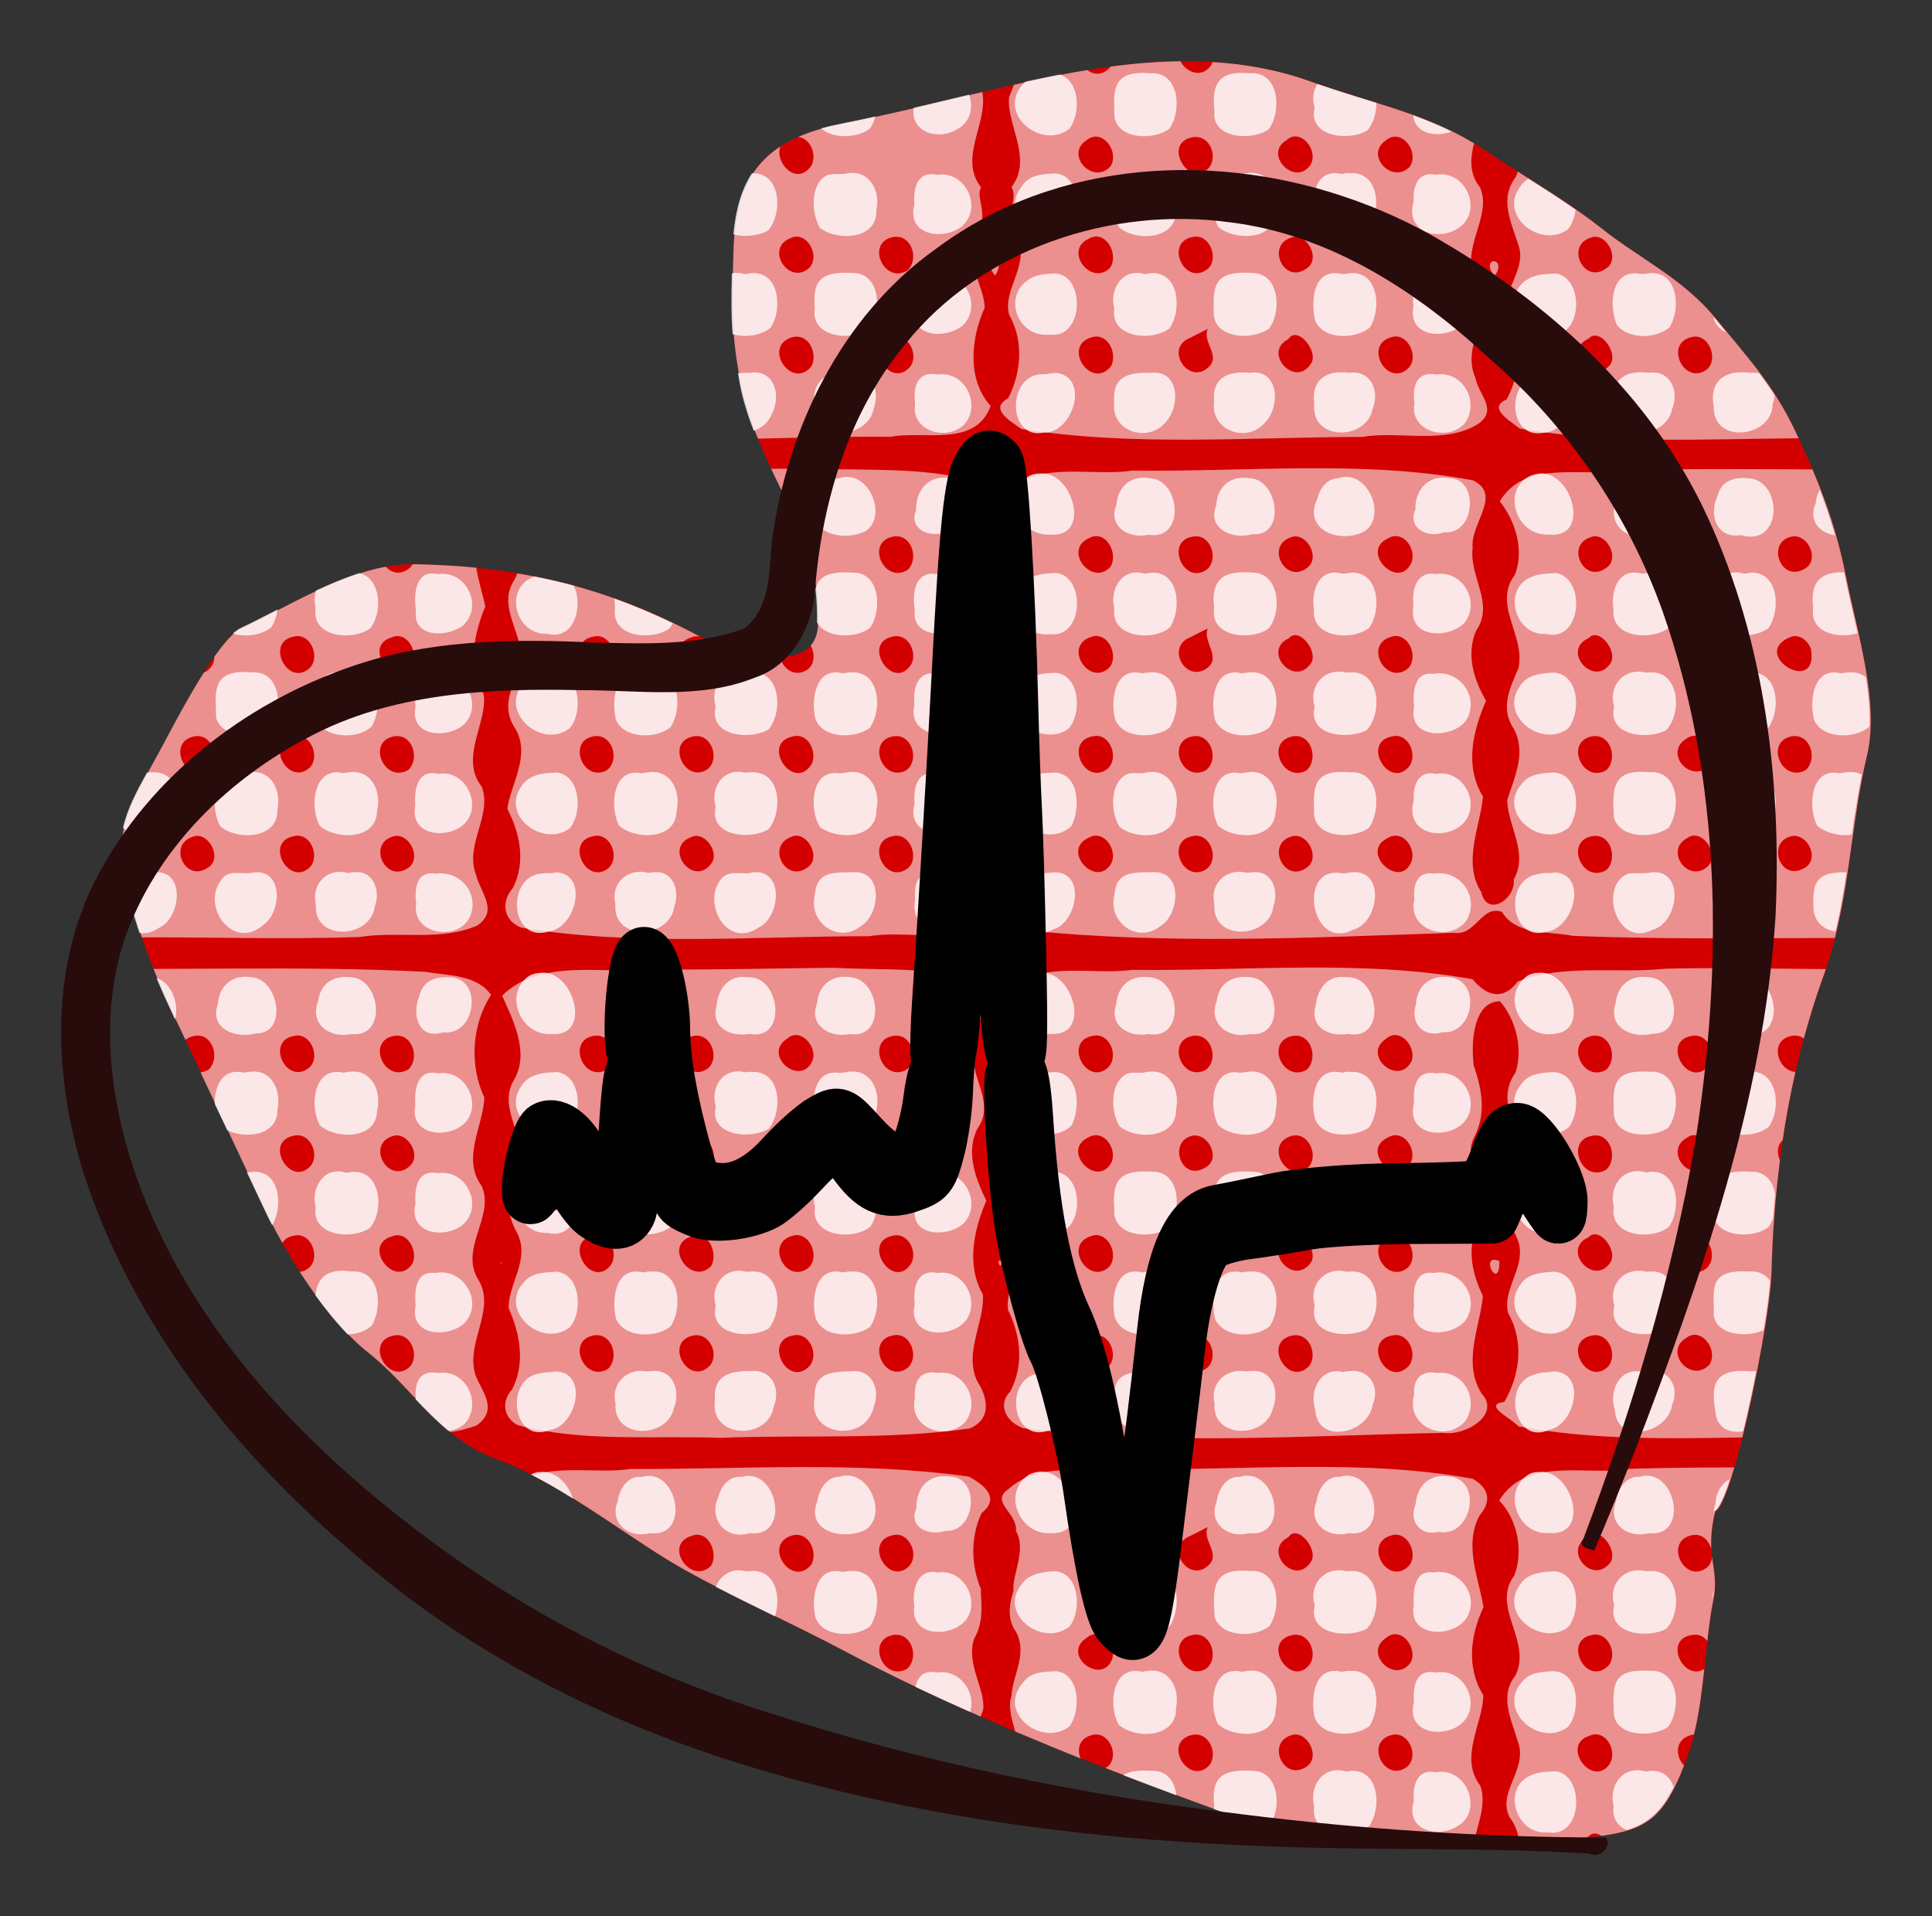
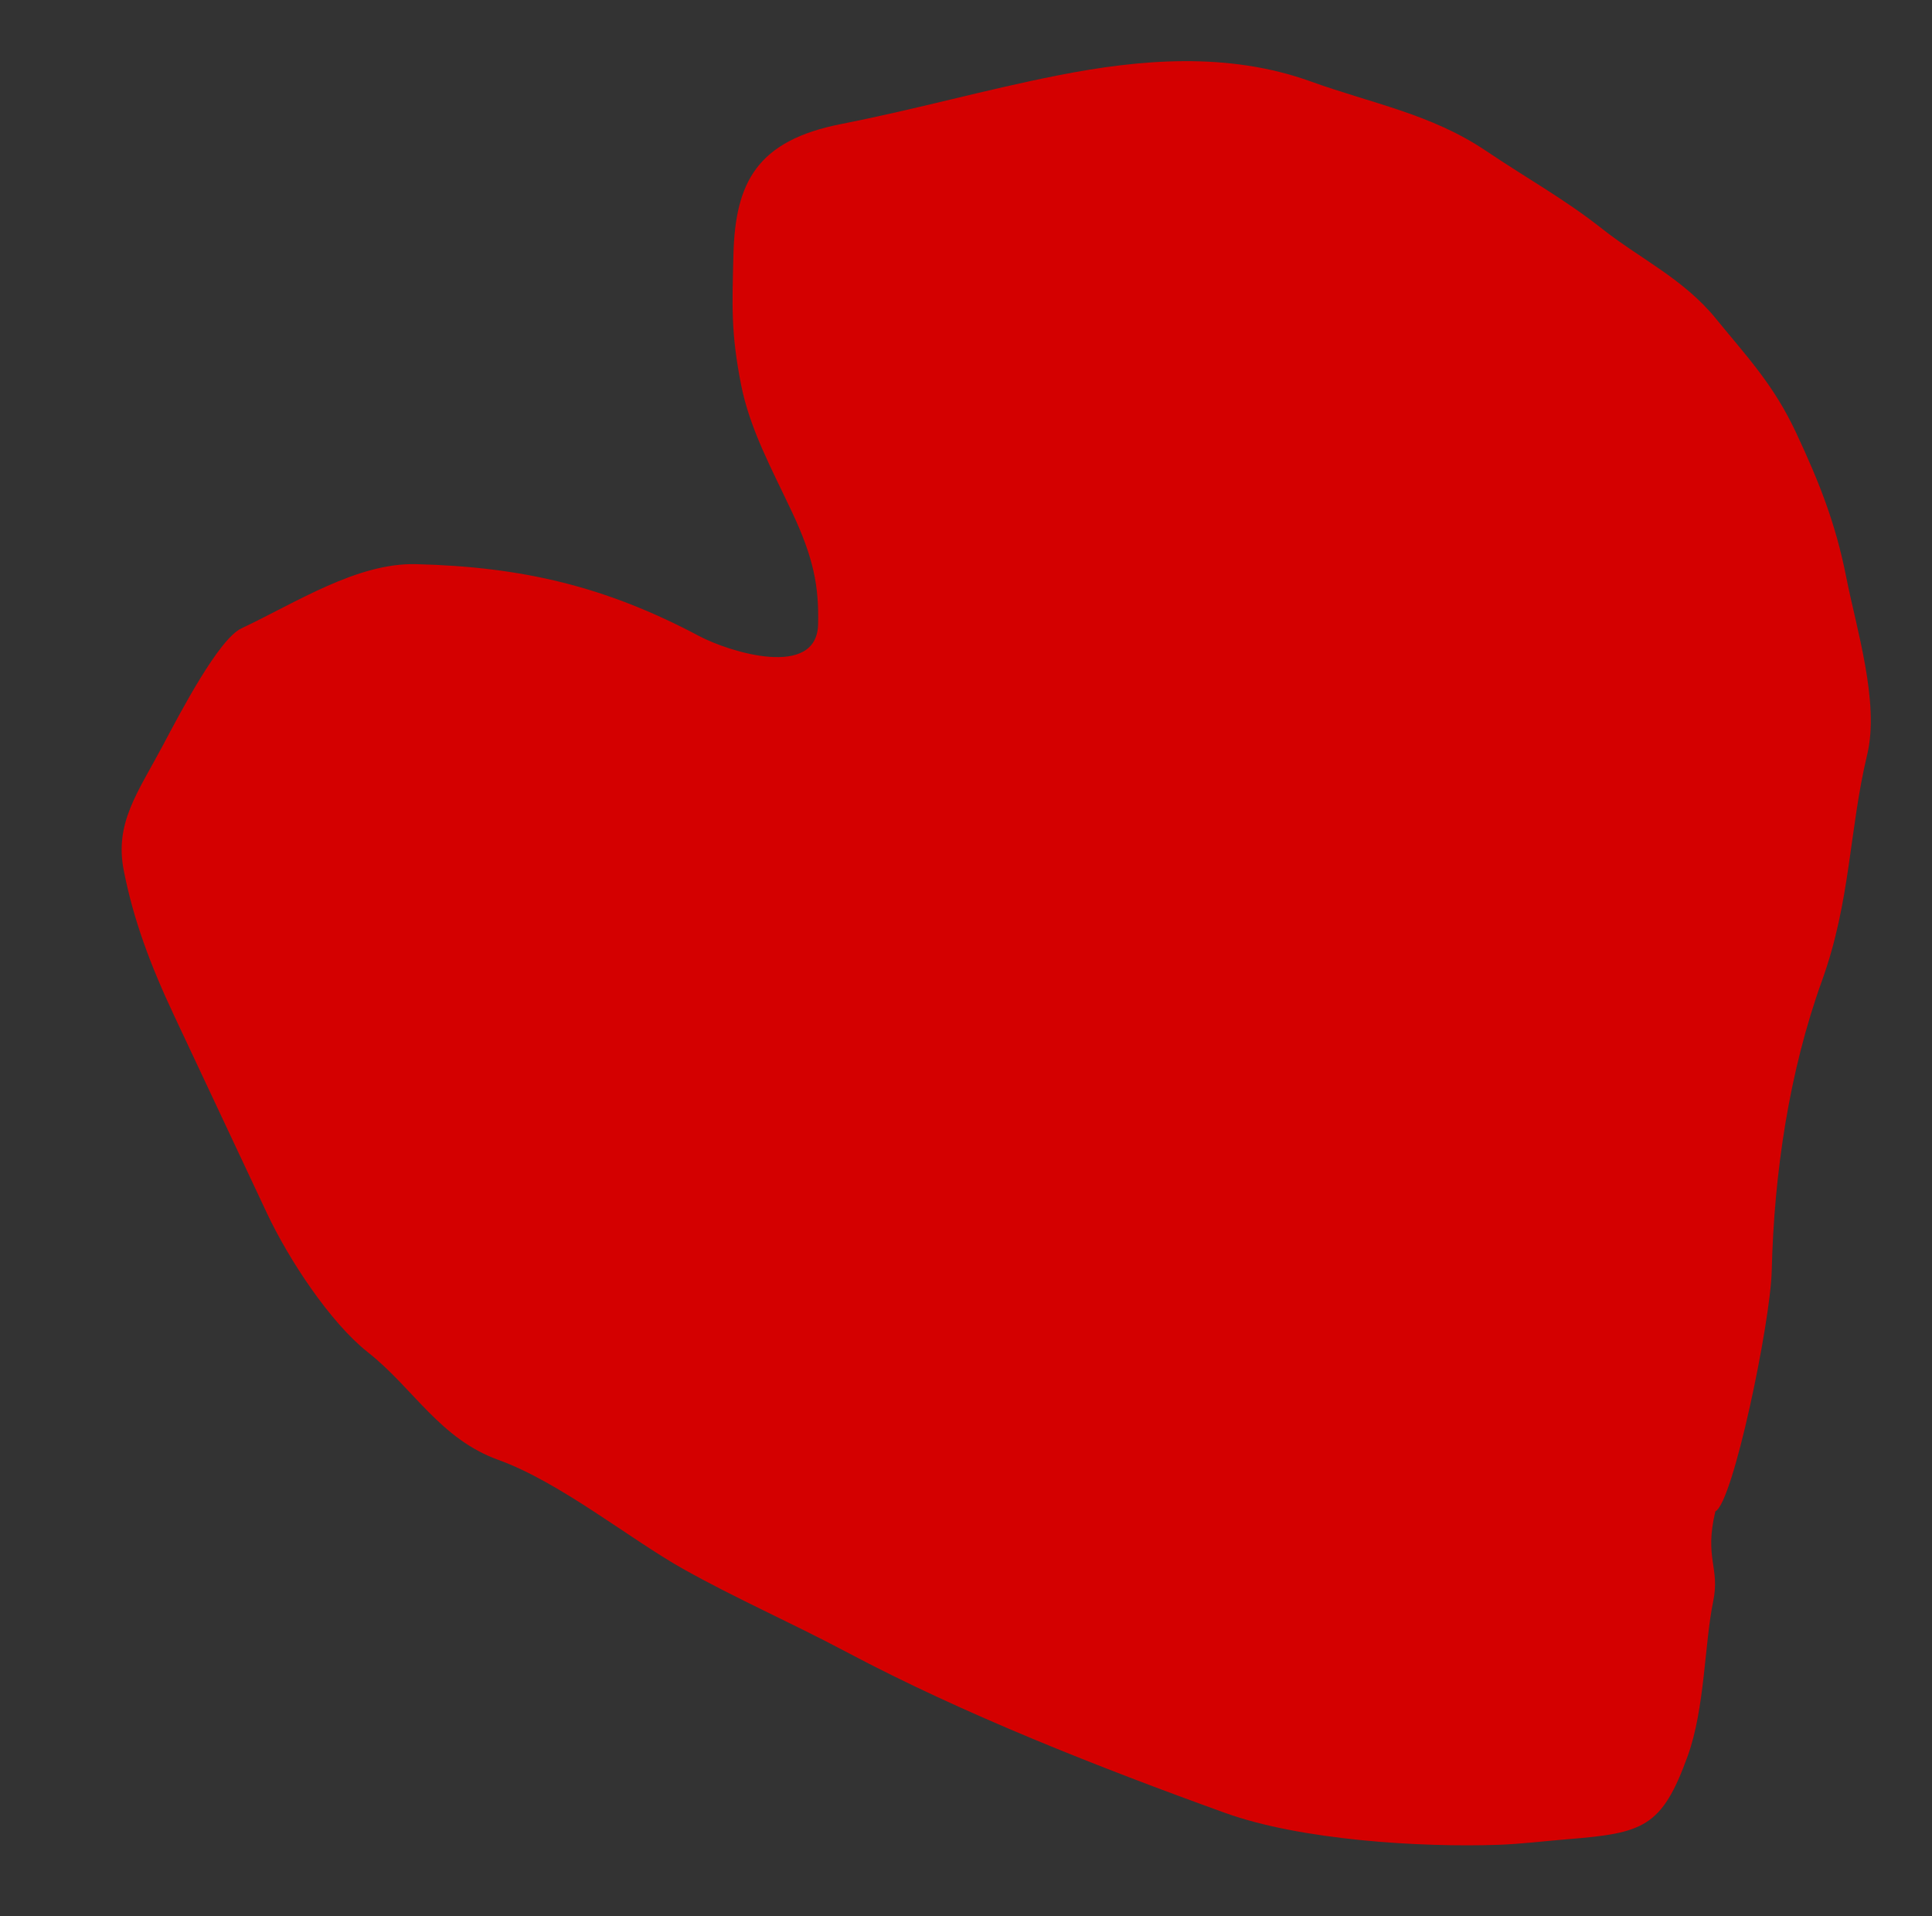
<svg xmlns="http://www.w3.org/2000/svg" version="1.1" viewBox="0 0 315.86 313.23">
  <rect x="0" y="0" width="315.86" height="313.23" fill="#333333" stroke="none" />
  <g transform="translate(-302.07 -424.32)">
    <g transform="translate(894.78 90.637)">
      <g transform="translate(-94.124 -235.31)" fill-rule="evenodd">
        <path d="m-218.14 816.05c2.888-1.357 9.003-30.899 9.207-39.249 0.396-16.205 2.876-32.677 8.23-47.521 4.687-12.994 4.439-24.668 7.383-36.937 2.045-8.522-1.773-20.594-3.417-28.953-1.714-8.71-4.368-15.49-8.257-23.768-3.661-7.792-7.939-12.26-13.097-18.584-5.259-6.448-12.367-9.756-18.497-14.592-6.279-4.953-11.943-8.017-19.129-12.84-8.941-6.001-18.517-7.669-28.593-11.303-13.54-4.884-27.975-3.612-41.217-1.006-12.132 2.387-22.874 5.477-35.544 7.97-13.698 2.695-17.317 9.472-17.608 21.369-0.202 8.263-0.44 12.655 1.249 21.24 1.434 7.288 5.077 13.901 8.329 20.824 3.498 7.445 4.419 12.044 4.265 18.368-0.218 8.936-14.446 4.558-19.488 1.881-15.185-8.062-28.801-11.308-46.258-11.734-9.657-0.236-19.661 6.327-28.536 10.497-3.702 1.74-9.934 13.656-12.84 19.129-4.106 7.734-7.926 12.667-6.391 20.465 1.59 8.082 4.322 15.394 8.257 23.768 5.041 10.728 10.081 21.456 15.122 32.184 3.627 7.719 10.413 17.967 16.529 22.792 7.494 5.912 11.725 14.129 21.369 17.608 10.033 3.619 21.455 12.916 30.202 17.823 8.644 4.85 17.469 8.678 26.769 13.615 18.996 10.085 41.258 18.841 61.811 26.254 12.359 4.458 31.873 5.653 44.649 5.214 3.749-0.129 7.478-0.603 11.216-0.904 12.473-1.006 15.524-1.869 19.776-13.657 2.797-7.754 2.73-18.372 4.151-25.233 1.156-5.58-1.495-6.993 0.359-14.72z" fill="#d40000" />
-         <path d="m-311.72 580.91c-5.396-0.035-4.735 3.596-4.656 7.344 0.825 3.65 6.59 3.631 8.969 1.781 2.095-2.987 1.655-9.403-3.156-9.062-0.416-0.036-0.796-0.06-1.156-0.062zm15.75 0c-3.607 0.165-4.515 2.272-4.062 6.219-0.581 4.586 6.219 4.941 8.875 3 2.134-2.959 1.773-9.505-3.094-9.156-0.629-0.055-1.204-0.086-1.719-0.062zm-29.312 0.281c-0.143 0.028-0.294 0.034-0.438 0.062-1.766 0.347-3.502 0.721-5.219 1.094-0.274 0.232-0.53 0.483-0.75 0.812-3.593 4.805 3.554 10.348 7.938 6.875 1.837-2.345 1.778-7.756-1.531-8.844zm42.094 1.531c-0.681 1.041-0.916 2.403-0.469 3.844-1.192 4.866 5.745 5.58 8.656 3.719 0.93-1.093 1.45-2.808 1.438-4.469-3.148-0.988-6.365-1.965-9.625-3.094zm-56.969 1.75c-2.993 0.711-6.016 1.445-9.062 2.156-0.548 4.148 4.298 5.443 7.375 3.344 2.024-1.256 2.391-3.563 1.688-5.5zm72.625 3.375c0.231 2.962 3.592 3.643 6.25 2.656-2.053-1.014-4.138-1.881-6.25-2.656zm-87.938 0.188c-1.896 0.413-3.804 0.83-5.781 1.219-1.098 0.216-2.122 0.45-3.094 0.719 1.959 1.842 6.07 1.537 7.969 0.062 0.398-0.568 0.704-1.255 0.906-2zm-3.938 9.219c-0.212 8e-3 -0.43 0.024-0.656 0.062-1.066 0.293-2.172-0.031-3.219 0.281-2.934 1.387-2.671 6.276-1.25 8.656 2.888 2.231 9.464 1.893 9.219-2.938 0.67-2.918-0.912-6.178-4.094-6.062zm48.969 0c-0.212 8e-3 -0.43 0.024-0.656 0.062-1.181 0.335-2.426-0.132-3.562 0.406-2.463 1.719-2.36 6.237-0.906 8.5 2.857 2.317 9.471 1.911 9.219-2.906 0.67-2.918-0.912-6.178-4.094-6.062zm16.312 0c-0.212 7e-3 -0.431 0.025-0.656 0.062-0.345 0.04-0.685 0.124-1.031 0.156-4.824-1.022-5.264 5.832-3.531 8.688 2.854 2.291 9.566 2.092 9.312-2.844 0.699-2.943-0.918-6.166-4.094-6.062zm15.906 0.031c-0.345 0.011-0.691 0.109-1.031 0.156-4.27-1.052-5.096 3.822-4.5 6.906 0.571 3.871 6.417 3.807 8.906 2.094 2.147-2.936 1.809-9.454-3.031-9.125-0.114-0.017-0.229-0.035-0.344-0.031zm-97.438 0.031c-1.752 2.698-2.668 6.016-3.031 10 1.909 0.486 4.276 0.181 5.688-0.656 2.403-2.774 2.166-9.51-2.656-9.344zm49.719 0.031c-2.138 0.064-4.508 0.174-5.719 2.281-3.795 5.039 3.88 10.235 8 6.625 1.736-2.495 1.678-8.437-2.281-8.906zm-20.594 0.125c-2.32 0.168-2.727 2.722-2.562 4.969-1.353 5.129 4.864 5.912 7.781 3.531 3.491-3.132 0.535-9.124-4.094-8.406-0.413-0.081-0.794-0.118-1.125-0.094zm81.719 0c-2.163 0.079-2.802 2.341-2.656 4.438-1.52 5.194 4.391 6.703 7.656 4.125 3.641-2.903 0.749-9.288-3.969-8.469-0.373-0.085-0.722-0.105-1.031-0.094zm16.094 0.75c-0.529 0.314-0.998 0.753-1.375 1.344-3.517 4.743 3.425 10.11 7.812 6.938 0.691-0.783 1.127-1.961 1.281-3.219-2.529-1.772-5.082-3.394-7.719-5.062zm-46.156 15.344c-5.319-0.088-5.335 2.437-5.281 6.25-0.222 4.621 6.265 4.893 9.031 2.906 2.071-2.676 1.792-8.999-2.625-9.094-0.403-0.029-0.77-0.057-1.125-0.062zm-83.5 0.031c-0.196 0.011-0.383 0.052-0.562 0.094-0.086 3.61-0.136 6.702 0.125 9.938 2.099 0.618 4.791 0.165 6.25-1.094 1.833-2.821 1.531-8.992-2.969-8.906-0.497 0.012-1.013 0.273-1.5 0.125-0.489-0.129-0.931-0.18-1.344-0.156zm17.281 0c-3.966 0.195-4.541 2.183-4.281 5.812-0.765 4.83 6.17 5.473 9 3.281 2.025-2.777 1.72-9.124-2.812-9.062-0.713-0.045-1.34-0.059-1.906-0.031zm48.406 0c-2.817-0.054-4.494 3.061-3.719 5.812-0.768 4.833 6.177 5.473 9 3.281 2.025-2.777 1.72-9.124-2.812-9.062-0.396 0.05-0.796 0.104-1.188 0.188-0.445-0.148-0.879-0.211-1.281-0.219zm35.094 0.031c-0.593 0.06-1.18 0.238-1.781 0.125-4.622-0.934-4.925 4.633-4.188 7.719 1.498 3.159 6.558 2.976 8.938 1.062 1.833-2.821 1.531-8.992-2.969-8.906zm48.969 0c-0.686 0.092-1.367 0.246-2.062 0.094-4.666-0.652-4.85 5.524-3.531 8.438 1.962 2.338 6.326 2.237 8.562 0.375 1.837-2.82 1.526-8.991-2.969-8.906zm-97.281 0.062c-1.562 0.099-3.195 0.062-4.531 1.031-4.347 2.783-1.652 9.605 3.5 8.969 5.493 0.741 5.878-9.438 1.031-10zm81.688 0c-1.498 0.136-3.072 0.062-4.406 0.844-4.602 2.368-1.895 9.68 3.156 9.156 5.661 0.913 6.028-9.241 1.25-10zm-101.84 0.125c-3.028-0.063-3.417 3.405-2.969 5.906-0.616 4.522 5.353 4.698 7.906 2.406 3.166-3.148 0.28-8.968-4.281-8.25-0.226-0.037-0.454-0.058-0.656-0.062zm81.188 0c-2.306 0.243-2.931 2.972-2.625 5.188-1.09 5.315 5.606 5.595 8.312 2.844 2.653-3.216-0.104-8.63-4.594-7.969-0.4-0.075-0.764-0.097-1.094-0.062zm46.406 7c0.241 1.213 1.065 2.042 2.125 2.531-0.645-0.775-1.263-1.517-1.938-2.344-0.057-0.07-0.13-0.119-0.188-0.188zm-60.875 9.031c-2.997 0.023-4.88 1.743-4.375 5.219-0.569 6.103 8.551 5.97 9.531 0.781 1.222-2.926-0.297-6.428-3.812-5.906-0.47-0.066-0.916-0.097-1.344-0.094zm48.938 0c-3.015 0.036-4.819 1.679-4.344 5.219-0.564 6.106 8.551 5.967 9.531 0.781 1.222-2.926-0.297-6.428-3.812-5.906-0.476-0.059-0.944-0.099-1.375-0.094zm16.438 0c-3.128 0.046-5.165 1.912-4.438 5.594-0.19 6.332 9.644 5.093 9.625-0.438 0.185-0.46 0.288-0.932 0.312-1.375-0.803-1.258-1.641-2.442-2.5-3.594-4e-3 -5e-3 -0.028 5e-3 -0.031 0-0.471-0.127-1.003-0.162-1.562-0.094-0.486-0.068-0.959-0.1-1.406-0.094zm-161.25 0.031c-0.224 3.3e-4 -0.473 0.025-0.719 0.062-0.698-0.017-1.363-0.014-2 0.062 0.107 0.607 0.184 1.192 0.312 1.844 0.51 2.591 1.298 5.098 2.25 7.562 1.287-0.416 2.423-1.323 3-2.812 1.455-2.759 0.521-6.724-2.844-6.719zm13.812 0c-2.722 0.082-4.622 2.475-3.969 5.375-0.287 6.06 8.813 5.64 9.656 0.406 1.026-2.837-0.308-6.152-3.75-5.719-0.239 0.01-0.483 0.021-0.719 0.062-0.417-0.087-0.83-0.137-1.219-0.125zm65.906 0c-2.784 0.035-4.946 1.218-4.594 4.75-0.657 4.685 5.183 6.863 8.188 3.594 2.691-2.53 2.551-9.017-2.375-8.281-0.418-0.038-0.821-0.068-1.219-0.062zm-14.156 0.031c-0.266-0.012-0.541-8e-3 -0.844 0.031-3.642-0.093-6.246 0.544-5.938 4.812-0.584 4.686 5.353 6.699 8.281 3.406 2.439-2.385 2.488-8.063-1.5-8.25zm-16.625 0.062c-0.614 0.051-1.207 0.222-1.844 0.188-5.864-4e-3 -5.863 10.756 0.156 9.562 4.68 0.178 7.582-8.785 2.312-9.75-0.21-0.022-0.42-0.017-0.625 0zm81.688 0c-0.545 0.052-1.104 0.22-1.656 0.156-5.958-0.25-6.305 10.703-0.062 9.625 4.535-0.073 7.642-8.737 2.25-9.781-0.183-0.021-0.349-0.018-0.531 0zm-101.81 0.156c-2.345 0.083-2.897 2.408-2.562 4.781-0.815 4.449 4.958 6.303 7.938 3.562 2.985-3.153 0.261-8.918-4.25-8.25-0.41-0.087-0.79-0.106-1.125-0.094zm81.594 0c-2.344 0.088-2.88 2.395-2.531 4.781-0.855 4.467 5.115 6.343 8.062 3.469 2.727-3.268 0.097-8.773-4.406-8.156-0.411-0.085-0.79-0.106-1.125-0.094zm-63.312 16.25c-0.166-5e-3 -0.329 0.014-0.5 0.031-0.776-0.028-1.599 0.223-2.125 0.688-3.844 2.974-1.135 9.569 3.781 9.281 6.717 0.675 4.002-9.854-1.156-10zm81.625 0c-0.167-5e-3 -0.328 0.014-0.5 0.031-6.387 0.909-4.498 10.267 1.625 9.969 6.728 0.759 4.053-9.836-1.125-10zm-114.06 0.594c-0.289 0.034-0.572 0.114-0.875 0.219-2.113 0.041-3.292 2.135-3.562 4-1.98 5.067 4.435 6.418 7.906 4.625 3.504-2.256 0.869-9.349-3.469-8.844zm81.594 0c-0.289 0.033-0.572 0.115-0.875 0.219-1.781 0.026-3.008 1.639-3.344 3.25-2.572 5.153 3.693 7.592 7.719 5.375 3.455-2.32 0.829-9.342-3.5-8.844zm-65.5 0.094c-2.726 0.101-4.437 2.436-4.344 5.312-1.268 3.007 1.962 4.466 4.438 3.719 5.274 0.565 6.159-8.826 1.125-8.938-0.429-0.082-0.829-0.108-1.219-0.094zm32.844 0c-2.451-4e-3 -4.281 1.81-4.438 4.406-1.496 3.531 2.035 5.712 5.219 4.938 6.078 1.027 5.271-8.967 0.312-9.219-0.372-0.077-0.744-0.124-1.094-0.125zm48.781 0c-2.684 0.097-4.438 2.338-4.344 5.219-1.384 3.152 2.114 4.729 4.656 3.719 5.14 0.515 5.82-8.745 0.906-8.844-0.418-0.078-0.835-0.108-1.219-0.094zm-32.531 0.032c-2.581 0.023-4.216 1.841-4.375 4.469-1.562 3.97 2.773 5.681 5.875 4.75 5.614 0.477 4.227-9.005-0.344-9.125-0.406-0.073-0.788-0.097-1.156-0.094zm65.469 0c-2.288-0.012-4.111 1.239-4.406 3.75-1.5 3.215 1.028 6.428 4.5 5.594 6.455 1.567 6.175-8.815 0.906-9.25-0.343-0.053-0.673-0.092-1-0.094zm16.469 0.031c-1.97-0.021-3.81 0.672-4.344 2.875-1.494 3.097-0.223 7.105 3.812 6.469 6.826 2.015 6.88-8.804 1.375-9.281-0.284-0.029-0.562-0.059-0.844-0.062zm12.344 1.938c-0.363 0.609-0.588 1.337-0.656 2.188-1.26 2.929 0.691 4.87 3.156 5.25-0.725-2.541-1.554-4.986-2.5-7.438zm-94.406 13.469c-3.757 0.086-5.074 1.947-4.594 5.844-0.768 4.838 6.067 5.423 8.906 3.344 2.189-2.585 1.86-9.036-2.562-9.125-0.639-0.06-1.213-0.075-1.75-0.062zm97.938 0c-3.757 0.086-5.074 1.947-4.594 5.844-0.643 4.05 4.041 5.104 7.25 4.125-0.721-3.27-1.494-6.426-2.031-9.156-0.055-0.281-0.13-0.535-0.188-0.812-0.146-2e-3 -0.298-3e-3 -0.438 0zm-163.53 0.031c-2.668 0.131-3.813 1.075-4.188 2.781 0.208 1.723 0.285 3.477 0.25 5.375 1.436 2.662 6.436 2.724 8.688 0.875 1.945-2.771 1.687-9.077-2.844-9-0.713-0.045-1.34-0.059-1.906-0.031zm48.406 0c-2.817-0.054-4.494 3.061-3.719 5.812-0.776 4.816 6.245 5.534 9.031 3.219 1.945-2.771 1.687-9.077-2.844-9-0.396 0.05-0.796 0.104-1.188 0.188-0.445-0.148-0.879-0.211-1.281-0.219zm97.938 0c-2.817-0.054-4.494 3.061-3.719 5.812-0.771 4.82 6.177 5.476 9 3.281 1.975-2.77 1.753-9.113-2.812-9.062-0.396 0.05-0.796 0.104-1.188 0.188-0.445-0.148-0.879-0.211-1.281-0.219zm-65.906 0.031c-2.692 0.207-3.554 3.52-3.125 6-0.484 4.691 6.204 5.2 9 3.062 2.036-2.729 1.75-9.158-2.812-9.062-0.593 0.06-1.18 0.238-1.781 0.125-0.46-0.108-0.897-0.155-1.281-0.125zm48.969 0c-2.692 0.208-3.551 3.518-3.125 6-0.495 4.711 6.231 5.17 9 3.062 2.04-2.728 1.745-9.156-2.812-9.062-0.593 0.06-1.18 0.238-1.781 0.125-0.46-0.108-0.897-0.155-1.281-0.125zm-94.219 0.062c-1.562 0.099-3.195 0.062-4.531 1.031-4.367 2.794-1.617 9.629 3.5 8.969 5.518 0.741 5.863-9.443 1.031-10zm81.688 0c-1.266 0.141-2.598 0.04-3.781 0.562-5.052 1.668-3.16 9.726 2.156 9.406 5.9 1.437 6.582-9.15 1.625-9.969zm-195.66 0.031c-2.364 0.757-4.733 1.755-7.062 2.844-0.259 0.889-0.305 1.882-0.062 2.844-0.751 4.833 6.057 5.434 8.906 3.344 2.058-2.412 1.889-8.245-1.781-9.031zm11.625 0.062c-2.568 0.297-2.668 3.796-2.344 6.094-0.588 4.512 5.374 4.391 7.812 2.281 3.226-3.163 0.355-8.973-4.219-8.281-0.474-0.1-0.883-0.136-1.25-0.094zm82.188 0.031c-3.028-0.063-3.417 3.405-2.969 5.906-0.616 4.522 5.353 4.698 7.906 2.406 3.161-3.15 0.276-8.968-4.281-8.25-0.226-0.037-0.454-0.058-0.656-0.062zm81.188 0c-2.304 0.24-2.931 2.97-2.625 5.188-1.088 5.313 5.605 5.595 8.312 2.844 2.655-3.222-0.108-8.629-4.594-7.969-0.4-0.076-0.765-0.097-1.094-0.062zm-146.38 0.438c-0.141 0.058-0.27 0.114-0.406 0.188-4.593 2.115-2.563 9.436 2.531 9.188 4.464 1.162 5.957-4.621 4.312-7.875-2.119-0.582-4.266-1.071-6.438-1.5zm13.125 3.625c-6e-3 0.475 0.025 0.975 0.094 1.531-0.768 4.838 6.067 5.423 8.906 3.344 0.208-0.246 0.37-0.537 0.531-0.844-3.207-1.547-6.371-2.892-9.531-4.031zm-55.094 1.781c-2.076 1.067-4.113 2.132-6.094 3.062-0.382 0.179-0.789 0.497-1.219 0.875 2.072 0.644 4.765 0.233 6.25-0.969 0.547-0.779 0.91-1.851 1.062-2.969zm75.375 10.156c-2.796 0.017-4.633 2.872-3.75 5.719-1.188 4.91 5.726 5.526 8.656 3.719 2.379-2.834 2.025-9.642-2.906-9.312-0.25 0.01-0.502 0.026-0.75 0.062-0.433-0.121-0.851-0.19-1.25-0.188zm98.062 0c-2.853 0.045-4.796 2.75-3.875 5.719-1.179 4.859 5.513 5.444 8.5 3.844 2.595-2.717 2.257-9.815-2.781-9.438-0.19-0.025-0.372 0.062-0.562 0.031-0.439-0.109-0.874-0.163-1.281-0.156zm48.969 0c-2.853 0.046-4.797 2.751-3.875 5.719-1.202 4.861 5.609 5.467 8.5 3.844 2.614-2.725 2.245-9.798-2.781-9.438-0.19-0.025-0.372 0.062-0.562 0.031-0.439-0.109-0.874-0.163-1.281-0.156zm-212.47 0.031c-4.301 0.382-4.073 4.568-3.438 8.25 1.775 2.671 6.776 2.806 8.938 0.625 1.745-3.054 1.337-9.129-3.375-8.781-0.812-0.113-1.51-0.148-2.125-0.094zm-15.375 0.031c-5.479-0.02-4.658 3.679-4.594 7.531 1.113 3.469 6.541 3.406 8.938 1.594 2.056-2.978 1.677-9.408-3.156-9.062-0.423-0.035-0.822-0.061-1.188-0.062zm244.94 0.031c-5.059 0.034-4.836 2.604-4.688 6.188-0.611 4.539 6.105 4.907 8.781 3.062 2.275-2.881 1.918-9.562-3-9.219-0.386-0.021-0.756-0.034-1.094-0.031zm-178.47 0.031c-0.442 9e-3 -0.877 0.075-1.312 0.156-4.571-1.138-5.182 4.526-4.375 7.656 1.426 3.095 6.603 3.079 8.906 1.156 1.981-3 1.561-9.322-3.219-8.969zm32.656 0c-0.442 9e-3 -0.877 0.075-1.312 0.156-4.407-1.128-5.151 4.225-4.469 7.312 1.077 3.451 6.554 3.417 8.938 1.594 2.056-2.978 1.677-9.408-3.156-9.062zm48.969 0c-0.442 9e-3 -0.877 0.075-1.312 0.156-4.445-1.116-5.141 4.206-4.469 7.312 1.077 3.451 6.554 3.417 8.938 1.594 2.056-2.978 1.677-9.408-3.156-9.062zm16.312 0c-0.442 9e-3 -0.877 0.075-1.312 0.156-4.571-1.138-5.182 4.526-4.375 7.656 1.426 3.095 6.603 3.079 8.906 1.156 1.981-3 1.561-9.322-3.219-8.969zm97.938 0c-0.442 9e-3 -0.877 0.075-1.312 0.156-4.571-1.138-5.182 4.526-4.375 7.656 1.426 3.095 6.603 3.079 8.906 1.156 0.053-0.081 0.107-0.165 0.156-0.25 0.07-2.519-0.186-5.2-0.594-7.906-0.677-0.573-1.605-0.899-2.781-0.812zm-211.34 0.031c-1.818 0.162-3.755 0.071-5.125 1.531-4.576 4.532 2.508 11.139 7.25 7.625 2.188-2.259 2.004-8.79-2.125-9.156zm163.22 0c-2.19 0.127-4.526 0.248-5.75 2.344-3.293 4.776 3.647 10.014 7.938 6.812 2.124-2.475 1.912-8.727-2.188-9.156zm-81.5 0.031c-2.135 0.068-4.474 0.234-5.656 2.156-3.787 4.76 3.343 10.251 7.75 6.938 2.069-2.41 1.883-8.587-2.094-9.094zm-100.69 0.094c-0.278 0.01-0.554 0.034-0.844 0.094-3.244-0.47-3.395 3.089-3.188 5.406-1.028 4.977 5.417 5.256 8.031 2.75 2.938-3.203 0.174-8.401-4-8.25zm80.219 0c-2.381 0.16-2.933 2.817-2.688 5.094-1.071 4.609 4.113 5.824 7.25 3.781 4.114-2.6 1.478-9.522-3.438-8.781-0.418-0.087-0.785-0.117-1.125-0.094zm82.969 0c-0.27 8e-3 -0.531 0.042-0.812 0.094-3.214-0.478-3.403 3.127-3.156 5.406-1.076 5.213 5.928 5.249 8.344 2.406 2.438-3.409-0.318-8.028-4.375-7.906zm-114.59 16.094c-2.781 0.043-4.387 2.966-3.562 5.75-1.135 4.856 5.81 5.449 8.656 3.625 2.339-2.833 2.076-9.573-2.844-9.281-0.329-0.058-0.672 0.014-1 0.062-0.442-0.121-0.853-0.162-1.25-0.156zm147.97 0c-5.172-0.078-4.885 3.262-4.688 7.5 1.052 3.52 6.576 3.423 8.969 1.625 2.005-3.019 1.704-9.401-3.188-9.062-0.395-0.036-0.749-0.057-1.094-0.062zm-227.25 0.031c-0.218 8e-3 -0.453 0.022-0.688 0.062-0.261 0.027-0.52 0.092-0.781 0.125-5.008-1.19-5.579 5.728-3.781 8.719 2.752 2.32 9.409 2.081 9.312-2.688 0.645-2.938-0.792-6.335-4.062-6.219zm16.312 0c-0.223 6e-3 -0.447 0.023-0.688 0.062-0.261 0.027-0.52 0.092-0.781 0.125-4.932-1.165-5.592 5.684-3.812 8.656 2.696 2.275 9.239 2.275 9.312-2.406 0.758-3.016-0.683-6.532-4.031-6.438zm48.969 0c-0.222 6e-3 -0.448 0.024-0.688 0.062-0.345 0.04-0.685 0.124-1.031 0.156-4.787-1.019-5.171 5.624-3.656 8.531 2.631 2.397 9.336 2.401 9.406-2.312 0.729-3.021-0.694-6.522-4.031-6.438zm32.656 0c-0.218 8e-3 -0.453 0.022-0.688 0.062-0.529 0.063-1.056 0.233-1.594 0.125-4.487-0.467-4.618 6.162-2.875 8.812 2.847 2.181 9.304 1.944 9.219-2.781 0.645-2.938-0.792-6.335-4.062-6.219zm48.969 0c-0.218 8e-3 -0.453 0.022-0.688 0.062-1.066 0.321-2.169-0.073-3.219 0.281-2.932 1.374-2.732 6.327-1.25 8.625 2.816 2.265 9.311 1.963 9.219-2.75 0.645-2.938-0.792-6.335-4.062-6.219zm16.312 0c-0.222 6e-3 -0.448 0.024-0.688 0.062-0.345 0.04-0.685 0.124-1.031 0.156-4.787-1.019-5.171 5.624-3.656 8.531 2.631 2.397 9.336 2.401 9.406-2.312 0.729-3.021-0.694-6.522-4.031-6.438zm15.062 0c-5.329-0.097-4.766 3.285-4.719 7.094 0.571 3.871 6.417 3.807 8.906 2.094 2.147-2.936 1.809-9.454-3.031-9.125-0.409-0.038-0.801-0.056-1.156-0.062zm66.781 0c-0.286-5e-3 -0.588 0.012-0.906 0.062-0.261 0.027-0.52 0.092-0.781 0.125-4.49-1.123-5.071 4.167-4.5 7.281 1.036 3.462 6.628 3.542 9 1.562 2.088-2.966 1.472-8.957-2.812-9.031zm16.094 0c-0.222 6e-3 -0.448 0.024-0.688 0.062-0.345 0.04-0.685 0.124-1.031 0.156-4.787-1.019-5.171 5.624-3.656 8.531 1.322 1.204 3.667 1.799 5.688 1.5 0.458-3.26 0.969-6.528 1.625-9.812-0.55-0.291-1.196-0.456-1.938-0.438zm-278.06 0.062c-0.127 0.013-0.25 0.043-0.375 0.062-1.748 3.162-3.245 6-3.906 9.031 1.841 1.452 5.421 1.36 7.375 0.406 2.698-2.692 2.409-9.794-2.594-9.5-0.165-0.029-0.332-0.017-0.5 0zm66.688 0.031c-2.175 0.065-4.593 0.236-5.875 2.312-3.339 4.834 3.651 9.982 7.938 6.812 2.105-2.46 1.847-8.589-2.062-9.125zm81.594 0c-1.923 0.092-3.962-0.047-5.281 1.688-4.758 5.047 3.322 11.218 7.781 7.062 1.383-2.636 1.437-8.266-2.5-8.75zm81.125 0c-1.882 0.126-3.812 0.25-5 1.844-4.187 4.673 3.149 10.807 7.656 7.188 2.075-2.582 1.727-9.087-2.656-9.031zm-183.34 0.094c-2.373 0.157-2.723 3.118-2.562 5.312-0.96 4.833 4.998 5.593 7.875 3.125 3.241-2.862 0.531-9.12-4.156-8.312-0.426-0.102-0.817-0.147-1.156-0.125zm81.625 0.031c-2.32 0.168-2.727 2.722-2.562 4.969-1.353 5.129 4.864 5.912 7.781 3.531 3.491-3.132 0.535-9.124-4.094-8.406-0.413-0.081-0.794-0.118-1.125-0.094zm81.719 0c-2.163 0.079-2.802 2.341-2.656 4.438-1.52 5.194 4.391 6.703 7.656 4.125 3.641-2.903 0.749-9.288-3.969-8.469-0.373-0.085-0.722-0.105-1.031-0.094zm-129 16.094c-2.762-0.058-4.918 2.266-4.188 5.281-0.487 6.125 8.879 5.755 9.625 0.438 0.995-2.688-0.245-6.079-3.5-5.625-0.245-0.029-0.479 0.074-0.719 0.094-0.413-0.11-0.824-0.179-1.219-0.188zm97.938 0c-2.762-0.058-4.918 2.266-4.188 5.281-0.487 6.125 8.879 5.755 9.625 0.438 0.995-2.688-0.245-6.079-3.5-5.625-0.245-0.029-0.479 0.074-0.719 0.094-0.413-0.11-0.824-0.179-1.219-0.188zm-147.59 0.031c-2.435 0.242-4.139 2.525-3.5 5.25-0.487 6.125 8.879 5.755 9.625 0.438 0.999-2.687-0.248-6.081-3.5-5.625-0.285-0.016-0.567 0.066-0.844 0.125-0.62-0.18-1.219-0.243-1.781-0.188zm84.5 0.031c-3.271 0.109-6.137-0.333-6.438 3.844-1.016 4.301 3.713 7.903 7.469 5.031 3.192-1.81 3.843-9.038-1.031-8.875zm48.969 0c-3.271 0.109-6.137-0.333-6.438 3.844-1.016 4.301 3.713 7.903 7.469 5.031 3.192-1.81 3.843-9.038-1.031-8.875zm32.906 0c-0.162-2e-3 -0.325 0.016-0.5 0.031-0.558-8e-3 -1.087 0.251-1.656 0.156-7.35-1.383-5.101 12.817 1.781 9.25 4.162-1.005 5.396-9.368 0.375-9.438zm48.969 0c-0.162-2e-3 -0.325 0.016-0.5 0.031-1.269 0.288-2.573 0.026-3.844 0.219-4.881 2.086-1.792 12.18 3.969 9.188 4.162-1.005 5.396-9.368 0.375-9.438zm16.062 0c-2.754 0.222-5.913-0.519-6.344 3.25-1.409 4.367 3.272 8.765 7.375 5.625 3.192-1.81 3.843-9.038-1.031-8.875zm-261.41 0.032c-1.561 0.472-3.505-0.374-4.844 0.75 0.658 3.122 1.491 6.135 2.5 9.156 0.988 0.161 2.101-0.07 3.281-0.875 3.542-1.652 4.321-9.554-0.938-9.031zm16.469 0c-1.814 0.497-4.297-0.667-5.438 1.25-3.364 4.346 1.997 11.68 6.875 7.344 3.003-2.053 3.316-9.011-1.438-8.594zm49.438 0c-0.801 0.206-1.625 0.055-2.438 0.188-5.944 0.378-5.304 11.501 1.156 9.469 4.319-0.561 6.554-9.222 1.281-9.656zm32.031 0c-1.595 0.482-3.598-0.427-4.938 0.812-3.605 3.696 0.481 11.896 5.875 8.219 3.542-1.652 4.321-9.554-0.938-9.031zm49.531 0c-1.919 0.09-3.998 0.247-5.312 1.875-3.361 3.302 0.261 10.19 4.938 7.438 3.723-1.05 5.398-9.099 0.375-9.312zm81.625 0c-0.825 0.252-1.717-0.025-2.5 0.25-6.039 0.51-4.999 11.352 1.188 9.438 4.345-0.53 6.752-9.279 1.312-9.688zm46.594 0c-3.741 0.18-4.501 1.729-4.344 5.312-0.143 2.646 1.574 4.054 3.594 4.344 0.778-3.271 1.331-6.477 1.812-9.656-0.364-4e-3 -0.744-0.015-1.062 0zm-147.16 0.125c-0.278 6e-3 -0.553 0.038-0.844 0.094-2.924-0.436-3.391 1.846-3.188 4.25-1.092 4.68 4.925 7.003 8.031 3.938 2.824-3.114 0.176-8.367-4-8.281zm-83 0.031c-2.637-0.098-2.923 2.698-2.625 4.969-0.852 5.004 6.859 6.311 8.781 2.156 1.656-3.84-1.622-7.614-5.594-7.062-0.197-0.033-0.387-0.056-0.562-0.062zm163.28 0c-2.371-0.111-2.917 2.055-2.719 4.312-1.178 4.979 5.683 7.144 8.5 3.438 2.272-3.742-0.931-8.393-5.281-7.688-0.175-0.028-0.342-0.055-0.5-0.062zm-145.34 16.25c-0.677 0.018-1.356 0.129-1.969 0.438-4.489 2.829-1.581 9.932 3.5 9.594 6.74 0.558 3.728-10.317-1.531-10.031zm81.594 0c-0.757 0.023-1.565 0.078-2.188 0.562-4.18 3.116-1.266 9.822 3.812 9.438 6.684 0.426 3.611-10.289-1.625-10zm81.656 0c-0.912 0.01-1.827 0.131-2.5 0.781-4.115 3.523-0.235 10.173 4.875 9.188 5.763-0.578 2.454-10.124-2.375-9.969zm-211.81 0.656c-2.494 0.047-4.244 1.774-4.438 4.469-1.45 4.039 2.928 5.691 6.156 4.812 5.406 0.115 3.781-8.938-0.594-9.188-0.384-0.063-0.769-0.1-1.125-0.094zm98 0c-2.474 0.032-4.281 1.693-4.469 4.375-1.397 3.536 2.04 5.678 5.312 5 6.013 0.888 5.085-8.824 0.25-9.281-0.378-0.063-0.74-0.098-1.094-0.094zm146.88 0c-2.525 0.037-4.288 1.776-4.5 4.5-1.205 3.515 2.107 5.496 5.281 4.875 6.077 0.988 5.232-8.803 0.344-9.281-0.39-0.066-0.764-0.099-1.125-0.094zm-228.47 0.031c-2.333 0.042-4.084 1.281-4.438 3.906-1.466 3.844 1.877 6.194 5.5 5.438 5.795 0.606 4.715-8.942-0.031-9.281-0.355-0.042-0.698-0.069-1.031-0.062zm48.844 0c-2.295 0.096-3.952 1.319-4.312 3.906-1.467 3.847 1.88 6.192 5.5 5.438 5.857 0.598 4.682-9.09-0.156-9.312-0.351-0.032-0.703-0.045-1.031-0.031zm15.875 0c-2.341 0.136-3.787 2.182-4 4.594-1.045 3.551 2.043 5.282 5.312 4.719 6.402 1.244 5.039-9.673-0.25-9.25-0.37-0.063-0.728-0.082-1.062-0.062zm33.062 0c-2.511 0.083-4.3 1.938-4.406 4.625-1.005 3.07 1.341 5.408 4.438 4.375 5.101 0.48 6.396-8.482 1.094-8.938-0.385-0.064-0.766-0.074-1.125-0.062zm32.75 0c-2.542 0.058-4.266 1.682-4.5 4.469-1.236 3.527 2.125 5.471 5.281 4.875 6.084 1.008 5.23-8.804 0.344-9.281-0.395-0.057-0.762-0.071-1.125-0.062zm16.281 0c-2.281 0.093-4.002 1.305-4.344 3.906-1.423 3.736 1.821 6.267 5.469 5.438 5.889 0.637 4.724-9.09-0.125-9.312-0.347-0.031-0.674-0.045-1-0.031zm15.844 0c-2.365 0.144-3.735 2.174-4 4.594-1.049 3.556 2.046 5.279 5.312 4.719 6.38 1.251 5.071-9.651-0.25-9.25-0.379-0.06-0.725-0.083-1.062-0.062zm16.75 0c-2.506 0.086-4.225 1.766-4.375 4.5-1.003 3.08 1.222 5.513 4.406 4.531 5.133 0.354 6.325-8.484 1.094-8.969-0.388-0.054-0.767-0.075-1.125-0.062zm32.5 0c-2.446 0.114-4.024 1.849-4.25 4.469-1.266 3.808 2.788 5.68 6.031 4.812 5.545 0.223 3.998-9.269-0.688-9.219-0.384-0.051-0.744-0.079-1.094-0.062zm-195.97 0.062c-1.908 0.1-3.45 1.123-3.875 3.156-1.201 2.969-0.112 7.105 3.906 5.844 5.586 0.622 6.585-9.254 0.812-9-0.285-0.024-0.571-0.014-0.844 0zm-46.812 0.125c0.842 2.01 1.756 4.04 2.75 6.156 0.097 0.207 0.184 0.418 0.281 0.625 0.701-2.469-0.512-6.027-3.031-6.781zm95 15.25c-2.781 0.043-4.387 2.966-3.562 5.75-1.135 4.856 5.81 5.449 8.656 3.625 2.339-2.833 2.076-9.573-2.844-9.281-0.329-0.058-0.672 0.014-1 0.062-0.442-0.121-0.853-0.162-1.25-0.156zm-79.281 0.031c-0.218 8e-3 -0.453 0.022-0.688 0.062-0.261 0.027-0.52 0.092-0.781 0.125-3.443-0.819-4.798 2.189-4.719 5.125 0.672 1.429 1.36 2.852 2.031 4.281 3.105 1.508 8.302 0.844 8.219-3.375 0.644-2.938-0.792-6.335-4.062-6.219zm16.312 0c-0.223 6e-3 -0.447 0.023-0.688 0.062-0.261 0.027-0.52 0.092-0.781 0.125-4.933-1.165-5.592 5.683-3.812 8.656 2.696 2.275 9.239 2.275 9.312-2.406 0.758-3.016-0.683-6.532-4.031-6.438zm48.969 0c-0.222 6e-3 -0.448 0.024-0.688 0.062-0.345 0.04-0.685 0.124-1.031 0.156-4.787-1.019-5.171 5.624-3.656 8.531 2.631 2.397 9.336 2.401 9.406-2.312 0.728-3.02-0.695-6.523-4.031-6.438zm32.656 0c-0.218 8e-3 -0.453 0.022-0.688 0.062-0.529 0.063-1.056 0.233-1.594 0.125-4.487-0.467-4.618 6.162-2.875 8.812 2.846 2.181 9.301 1.943 9.219-2.781 0.644-2.938-0.792-6.335-4.062-6.219zm48.969 0c-0.218 8e-3 -0.453 0.022-0.688 0.062-1.066 0.321-2.169-0.073-3.219 0.281-2.932 1.374-2.732 6.327-1.25 8.625 2.814 2.266 9.308 1.962 9.219-2.75 0.644-2.938-0.792-6.335-4.062-6.219zm16.312 0c-0.222 6e-3 -0.448 0.024-0.688 0.062-0.345 0.04-0.685 0.124-1.031 0.156-4.787-1.019-5.171 5.624-3.656 8.531 2.631 2.397 9.336 2.401 9.406-2.312 0.728-3.02-0.695-6.523-4.031-6.438zm64.031 0c-5.119-0.021-4.805 2.944-4.719 6.688 0.051 4.236 6.398 4.293 8.906 2.5 2.151-2.963 1.815-9.502-3.094-9.156-0.391-0.029-0.752-0.03-1.094-0.031zm17.812 0c-0.286-5e-3 -0.588 0.012-0.906 0.062-0.261 0.027-0.52 0.092-0.781 0.125-4.49-1.123-5.071 4.167-4.5 7.281 1.036 3.462 6.628 3.542 9 1.562 2.087-2.968 1.472-8.957-2.812-9.031zm-65.969 0.031c-0.345 0.011-0.691 0.109-1.031 0.156-4.286-1.056-5.081 3.812-4.5 6.906 0.571 3.871 6.417 3.807 8.906 2.094 2.147-2.936 1.809-9.454-3.031-9.125-0.114-0.017-0.229-0.035-0.344-0.031zm-129.31 0.062c-2.096 0.064-4.555 0.229-5.812 2.219-3.483 4.824 3.541 10.115 7.875 6.906 2.105-2.46 1.849-8.588-2.062-9.125zm81.594 0c-1.929 0.088-3.958-0.04-5.281 1.688-4.758 5.047 3.322 11.218 7.781 7.062 1.392-2.64 1.417-8.302-2.5-8.75zm81.125 0c-2.013 0.113-4.07 0.304-5.219 2.156-3.723 4.637 3.51 10.401 7.875 6.875 2.075-2.582 1.727-9.087-2.656-9.031zm-183.34 0.094c-2.374 0.157-2.723 3.119-2.562 5.312-0.96 4.833 4.998 5.593 7.875 3.125 3.241-2.862 0.531-9.12-4.156-8.312-0.426-0.102-0.817-0.147-1.156-0.125zm81.625 0.031c-2.318 0.168-2.728 2.722-2.562 4.969-1.358 5.13 4.87 5.912 7.781 3.531 3.493-3.128 0.534-9.127-4.094-8.406-0.413-0.081-0.794-0.118-1.125-0.094zm81.625 0c-2.34 0.15-2.692 2.683-2.531 4.938-1.337 5.029 4.613 5.974 7.625 3.625 3.643-2.904 0.747-9.289-3.969-8.469-0.42-0.083-0.791-0.115-1.125-0.094zm-96.469 16.062c-2.922-0.066-4.856 2.917-4 5.875-0.773 4.854 6.25 5.508 9.031 3.219 1.943-2.765 1.69-9.076-2.844-9-0.293 0.019-0.582 0.1-0.875 0.125-0.452-0.143-0.895-0.209-1.312-0.219zm81.562 0c-2.959-0.061-4.682 2.917-3.938 5.875-0.75 4.821 6.12 5.495 8.969 3.281 2.031-2.749 1.78-9.166-2.812-9.062-0.293 0.019-0.582 0.1-0.875 0.125-0.469-0.142-0.921-0.21-1.344-0.219zm48.969 0c-2.959-0.061-4.682 2.917-3.938 5.875-0.758 4.83 6.139 5.481 8.969 3.281 2.054-2.728 1.733-9.169-2.812-9.062-0.293 0.019-0.582 0.1-0.875 0.125-0.469-0.142-0.921-0.21-1.344-0.219zm-212.44 0.031c-2.825-0.063-4.479 3.106-3.719 5.844-0.725 4.763 5.893 5.404 8.812 3.438 2.344-2.505 1.975-9.085-2.375-9.188-0.477-0.071-0.966 0.086-1.438 0.156-0.448-0.151-0.878-0.241-1.281-0.25zm49.812 0.031c-3.772 0.109-4.994 1.755-4.562 5.844-0.726 4.826 6.076 5.384 8.906 3.312 2.198-2.572 1.852-9.043-2.562-9.125-0.645-0.045-1.242-0.047-1.781-0.031zm15.438 0c-2.866-0.026-4.458 3.3-3.688 6.031-0.469 4.691 6.2 5.205 9 3.062 2.031-2.749 1.78-9.166-2.812-9.062-0.396 0.05-0.796 0.104-1.188 0.188-0.458-0.153-0.903-0.215-1.312-0.219zm66 0c-3.804 0.145-4.731 1.943-4.406 6.031-0.494 4.718 6.307 5.225 9.062 3 1.943-2.765 1.69-9.076-2.844-9-0.665-0.045-1.269-0.052-1.812-0.031zm16.5 0c-3.772 0.109-4.994 1.755-4.562 5.844-0.726 4.826 6.076 5.384 8.906 3.312 2.198-2.572 1.852-9.043-2.562-9.125-0.645-0.045-1.242-0.047-1.781-0.031zm81.438 0c-3.804 0.145-4.731 1.943-4.406 6.031-0.499 4.695 6.184 5.163 8.969 3.094 0.343-0.446 0.606-0.99 0.812-1.594 0.093-1.296 0.191-2.581 0.312-3.875-0.349-1.999-1.542-3.665-3.875-3.625-0.665-0.045-1.269-0.052-1.812-0.031zm-243.03 0.031c-0.293 0.019-0.582 0.1-0.875 0.125-0.097-0.03-0.186-0.038-0.281-0.062 1.038 2.21 2.087 4.415 3.125 6.625 0.312 0.663 0.675 1.367 1.031 2.062 1.768-2.873 1.407-8.824-3-8.75zm49.594 0.062c-1.405 0.126-2.847 0.094-4.125 0.75-4.606 2.105-2.556 9.466 2.562 9.188 5.945 1.519 6.631-9.303 1.562-9.938zm81.625 0c-1.562 0.099-3.195 0.062-4.531 1.031-4.367 2.794-1.617 9.629 3.5 8.969 5.518 0.741 5.863-9.443 1.031-10zm81.688 0c-1.359 0.135-2.775 0.055-4.031 0.656-5.001 2.017-2.504 9.92 2.781 9.344 5.638 0.955 6.042-9.24 1.25-10zm-183.91 0.094c-2.343 0.164-2.724 2.796-2.562 5.031-1.178 4.887 4.491 5.879 7.594 3.594 3.666-2.962 0.821-9.273-3.906-8.531-0.419-0.086-0.79-0.117-1.125-0.094zm163.25 0c-2.286 0.148-2.753 2.629-2.594 4.844-1.554 5.353 5.18 6.174 8.062 3.406 3.069-3.227 0.133-8.839-4.375-8.156-0.404-0.081-0.767-0.115-1.094-0.094zm-81.188 0.031c-3.028-0.063-3.417 3.405-2.969 5.906-0.629 4.387 4.961 4.643 7.594 2.656 3.607-2.872 0.791-9.293-3.969-8.5-0.226-0.037-0.454-0.058-0.656-0.062zm-31.781 16c-2.796 0.017-4.633 2.872-3.75 5.719-1.188 4.91 5.726 5.526 8.656 3.719 2.379-2.834 2.025-9.642-2.906-9.312-0.25 0.01-0.502 0.026-0.75 0.062-0.433-0.121-0.851-0.19-1.25-0.188zm98.062 0c-2.853 0.045-4.796 2.75-3.875 5.719-1.179 4.859 5.513 5.444 8.5 3.844 2.595-2.717 2.257-9.815-2.781-9.438-0.19-0.025-0.372 0.062-0.562 0.031-0.439-0.109-0.874-0.163-1.281-0.156zm48.969 0c-2.853 0.046-4.797 2.751-3.875 5.719-1.202 4.861 5.609 5.467 8.5 3.844 2.614-2.725 2.245-9.798-2.781-9.438-0.19-0.025-0.372 0.062-0.562 0.031-0.439-0.109-0.874-0.163-1.281-0.156zm-212.47 0.031c-2.645 0.235-3.574 1.925-3.75 4.031 1.697 2.321 3.467 4.503 5.25 6.344 5e-3 5e-3 0.026-5e-3 0.031 0 1.525-0.049 3.023-0.546 3.969-1.5 1.745-3.054 1.337-9.129-3.375-8.781-0.812-0.113-1.51-0.148-2.125-0.094zm229.56 0.062c-5.059 0.034-4.836 2.604-4.688 6.188-0.565 4.197 5.147 4.825 8.125 3.438 0.52-3.162 0.897-5.966 1.062-8.062-0.701-1-1.808-1.643-3.406-1.531-0.386-0.021-0.756-0.034-1.094-0.031zm-178.47 0.031c-0.442 9e-3 -0.877 0.075-1.312 0.156-4.571-1.138-5.182 4.526-4.375 7.656 1.426 3.095 6.603 3.079 8.906 1.156 1.981-3 1.561-9.322-3.219-8.969zm32.656 0c-0.442 9e-3 -0.877 0.075-1.312 0.156-4.407-1.128-5.151 4.225-4.469 7.312 1.077 3.451 6.554 3.417 8.938 1.594 2.056-2.978 1.677-9.408-3.156-9.062zm48.969 0c-0.442 9e-3 -0.877 0.075-1.312 0.156-4.445-1.116-5.141 4.206-4.469 7.312 1.077 3.451 6.554 3.417 8.938 1.594 2.056-2.978 1.677-9.408-3.156-9.062zm16.312 0c-0.442 9e-3 -0.877 0.075-1.312 0.156-4.571-1.138-5.182 4.526-4.375 7.656 1.426 3.095 6.603 3.079 8.906 1.156 1.981-3 1.561-9.322-3.219-8.969zm-113.44 0.031c-1.809 0.164-3.731 0.078-5.094 1.531-4.576 4.532 2.508 11.139 7.25 7.625 2.204-2.232 1.989-8.822-2.156-9.156zm81.656 0c-1.961 0.135-4.053 0.266-5.375 1.906-4.349 4.895 3.272 10.781 7.719 7.062 1.835-2.553 1.68-8.517-2.344-8.969zm81.594 0c-2.19 0.127-4.526 0.248-5.75 2.344-3.293 4.776 3.647 10.014 7.938 6.812 2.111-2.492 1.944-8.708-2.188-9.156zm-182.19 0.125c-0.278 0.01-0.554 0.034-0.844 0.094-3.291-0.424-3.385 3.07-3.188 5.406-1.028 4.977 5.417 5.256 8.031 2.75 2.938-3.203 0.174-8.401-4-8.25zm80.156 0c-2.45 0.16-2.831 2.925-2.594 5.25-1.059 4.625 4.214 5.56 7.219 3.625 4.114-2.6 1.478-9.522-3.438-8.781-0.438-0.093-0.838-0.117-1.188-0.094zm83.031 0c-0.27 8e-3 -0.531 0.042-0.812 0.094-3.266-0.453-3.369 3.089-3.156 5.406-1.076 5.213 5.928 5.249 8.344 2.406 2.438-3.409-0.318-8.028-4.375-7.906zm-130.53 16.094c-2.685 0.11-4.725 2.401-4 5.344-0.494 5.798 8.383 5.816 9.531 0.781 1.132-2.848-0.093-6.469-3.625-6.094-0.239 0.01-0.483 0.022-0.719 0.062-0.404-0.078-0.804-0.109-1.188-0.094zm18.781 0c-0.195-6e-3 -0.384 0.01-0.594 0.031-3.374-0.056-6.266 0.593-5.938 4.719-0.954 6.367 8.755 6.721 9.625 1.031 1.096-2.672-0.173-5.697-3.094-5.781zm79.156 0c-2.685 0.11-4.725 2.401-4 5.344-0.494 5.798 8.383 5.816 9.531 0.781 1.132-2.848-0.093-6.469-3.625-6.094-0.239 0.01-0.483 0.022-0.719 0.062-0.404-0.078-0.804-0.109-1.188-0.094zm18.75 0c-0.187-5e-3 -0.364 0.011-0.562 0.031-0.379 0.022-0.763 0.028-1.125 0.156-3.801-0.932-5.66 3.136-4.594 6.25 0.345 5.674 8.707 3.847 9.375-0.938 1.158-2.612-0.294-5.429-3.094-5.5zm48.969 0c-0.187-5e-3 -0.364 0.011-0.562 0.031-0.379 0.022-0.763 0.028-1.125 0.156-3.801-0.932-5.66 3.136-4.594 6.25 0.345 5.674 8.707 3.847 9.375-0.938 1.158-2.612-0.294-5.429-3.094-5.5zm14.656 0c-5.079-0.034-5.109 2.99-4.5 6.688 0.244 2.723 2.375 3.566 4.531 3.188 0.761-3.123 1.473-6.496 2.125-9.812-0.337-0.046-0.683-0.047-1.062 0-0.385-0.03-0.755-0.06-1.094-0.062zm-145.19 0.031c-0.199-2e-3 -0.41 5e-3 -0.625 0.031-3.143 0.096-6.101 0.178-5.938 4.188-1.367 6.609 8.408 7.486 9.625 1.688 1.11-2.687-0.077-5.869-3.062-5.906zm49.25 0c-0.277-0.019-0.589-7e-3 -0.906 0.031-3.142 0.096-6.1 0.178-5.938 4.188-0.893 4.503 4.391 7.552 7.781 4.469 2.907-2.099 3.219-8.409-0.938-8.688zm-98.094 0.062c-0.874 0.159-1.76 0.098-2.625 0.312-5.878 0.739-4.612 11.74 1.625 9.25 4.333-0.578 6.356-9.346 1-9.562zm81.688 0c-0.855 0.114-1.72 0.12-2.531 0.281-6.186 0.597-4.736 11.862 1.594 9.281 4.16-0.828 6.211-9.15 0.938-9.562zm81.344 0c-1.024 0.225-2.074 0.071-3.062 0.5-5.455 1.419-3.371 11.719 2.406 9.031 4.239-0.82 6.178-9.48 0.656-9.531zm-183.28 0.156c-2.21 0.062-2.881 1.848-2.688 4.188-0.019 0.076-0.016 0.143-0.031 0.219 1.712 1.81 3.457 3.565 5.375 5.156 0.951-0.13 1.878-0.495 2.656-1.188 2.897-3.153 0.281-8.947-4.281-8.281-0.381-0.064-0.716-0.103-1.031-0.094zm81.594 0c-2.169 0.041-2.835 1.927-2.688 4.219-1.108 4.756 4.867 7.087 8.094 4.031 2.801-3.167 0.16-8.809-4.375-8.156-0.373-0.074-0.721-0.1-1.031-0.094zm81.75 0c-1.978-8e-3 -3.014 1.494-2.812 3.656-1.512 5.122 5.122 8.048 8.375 4.281 2.337-3.511-0.285-8.371-4.656-7.844-0.32-0.066-0.624-0.093-0.906-0.094zm-63.969 16.219c-0.173 0.01-0.354 0.029-0.531 0.062-0.49 0.101-1.104 0.261-1.469 0.562-4.237 2.915-1.317 9.733 3.656 9.438 6.878 0.449 3.709-10.358-1.656-10.062zm82.062 0.031c-0.164-4e-3 -0.331 0.014-0.5 0.031-0.51 0.014-1.096 0.062-1.531 0.312-4.704 2.643-1.994 10.171 3.281 9.656 6.616 0.517 3.838-9.862-1.25-10zm-164.09 0.031-0.312 0.062c-0.331 0.094-0.629 0.204-0.906 0.344 2.271 1.161 4.583 2.51 6.875 3.938-0.784-2.392-2.803-4.581-5.281-4.344h-0.375zm50.031 0.594c-0.288 0.031-0.573 0.087-0.875 0.188-2.118 0.031-3.284 2.179-3.562 4.031-1.945 5.052 4.438 6.43 7.969 4.594 3.396-2.344 0.785-9.28-3.531-8.812zm65.75 0c-0.34 0.013-0.695 0.075-1.062 0.188-2.187-0.168-3.589 2.049-3.812 4.031-1.445 3.555 1.854 6.125 5.25 5.188 6.513 0.717 4.718-9.595-0.375-9.406zm16.344 0c-0.34 0.01-0.694 0.079-1.062 0.188-2.243-0.16-3.572 2.03-3.844 4.031-1.475 3.588 1.884 6.133 5.281 5.188 6.437 0.73 4.722-9.554-0.375-9.406zm48.969 0c-0.34 0.011-0.694 0.077-1.062 0.188-2.245-0.163-3.572 2.035-3.844 4.031-1.475 3.588 1.884 6.133 5.281 5.188 6.444 0.762 4.724-9.573-0.375-9.406zm-163.16 0.031c-0.336 0.011-0.698 0.077-1.062 0.188-2.268-0.282-3.644 2.012-3.906 4-1.424 3.525 1.832 6.108 5.25 5.188 6.463 0.757 4.765-9.546-0.281-9.375zm16.312 0c-0.338 0.011-0.695 0.077-1.062 0.188-1.859-0.255-3.324 1.438-3.719 3.156-1.748 3.652 1.097 7.227 5.094 6.031 6.398 0.767 4.759-9.537-0.312-9.375zm113.62 0.031c-2.561 0.051-4.214 1.848-4.438 4.594-1.161 2.787 0.763 5.274 3.688 4.531 5.464 1.075 7.369-8.432 1.906-9.031-0.401-0.066-0.79-0.101-1.156-0.094zm-81.75 0.031c-2.773 0.122-4.344 2.223-4.312 5.281-1.395 3.139 2.178 4.536 4.688 3.656 5.032 0.364 5.836-8.685 0.875-8.875-0.445-0.067-0.854-0.08-1.25-0.062zm32.812 0c-2.505 0.022-4.199 1.677-4.406 4.406-1.4 3.432 1.939 5.682 5.156 4.906 6.213 1.161 5.313-8.954 0.375-9.219-0.389-0.065-0.767-0.097-1.125-0.094zm95.875 0.469c-1.4 0.724-2.267 2.211-2.375 4.125-0.22 0.579-0.304 1.105-0.281 1.594 0.035-0.159 0.054-0.304 0.094-0.469 0.698-0.328 1.617-2.327 2.562-5.25zm-162.06 14.906c-1.763 0.011-3.16 1.169-3.719 2.719 3.183 1.645 6.395 3.217 9.656 4.812 1.062-3.198 0.08-7.675-3.938-7.406-0.25 0.01-0.502 0.026-0.75 0.062-0.433-0.121-0.851-0.19-1.25-0.188zm98.062 0c-2.853 0.048-4.804 2.761-3.875 5.719-1.183 4.855 5.519 5.445 8.5 3.844 2.595-2.717 2.257-9.815-2.781-9.438-0.19-0.025-0.372 0.062-0.562 0.031-0.438-0.109-0.874-0.163-1.281-0.156zm48.969 0c-2.853 0.049-4.804 2.76-3.875 5.719-1.206 4.857 5.615 5.468 8.5 3.844 2.614-2.725 2.245-9.798-2.781-9.438-0.19-0.025-0.372 0.062-0.562 0.031-0.438-0.108-0.874-0.163-1.281-0.156zm-64.562 0.062c-5.209-0.111-4.928 3.491-4.625 7.719 1.305 3.264 6.636 3.257 8.969 1.312 1.981-2.999 1.56-9.322-3.219-8.969-0.398-0.041-0.778-0.055-1.125-0.062zm-64.156 0.062c-0.442 9e-3 -0.877 0.075-1.312 0.156-4.407-1.128-5.151 4.225-4.469 7.312 1.077 3.451 6.554 3.417 8.938 1.594 2.056-2.978 1.677-9.408-3.156-9.062zm48.969 0c-0.527 1e-3 -1.04 0.122-1.562 0.188-4.321-1.034-4.816 4.338-4.219 7.281 1.077 3.451 6.554 3.417 8.938 1.594 2.056-2.978 1.677-9.408-3.156-9.062zm-15.469 0.031c-1.972 0.068-4.295 0.389-5.438 2-4.158 4.825 3.228 10.609 7.719 7.031 1.964-2.414 1.759-8.596-2.281-9.031zm81.594 0c-2.19 0.127-4.526 0.248-5.75 2.344-3.296 4.787 3.644 9.998 7.938 6.812 2.108-2.491 1.948-8.706-2.188-9.156zm-102 0.125c-2.414 0.201-3.039 3.326-2.688 5.562-0.714 4.803 5.274 5.192 7.969 2.781 3.097-2.786 0.515-8.953-4.125-8.25-0.42-0.102-0.811-0.122-1.156-0.094zm82.969 0c-0.258 8e-3 -0.515 0.046-0.781 0.094-3.23-0.516-3.314 3.101-3.219 5.344-0.978 5.342 6.52 5.446 8.688 2 1.972-3.382-0.819-7.559-4.688-7.438zm45.062 2.844c-0.147 0.512-0.223 1.044-0.219 1.594 0.103-0.56 0.184-1.107 0.219-1.594zm-92 13.281c-0.218 8e-3 -0.453 0.022-0.688 0.062-0.261 0.027-0.52 0.092-0.781 0.125-4.986-1.203-5.553 5.682-3.844 8.625 2.712 2.469 9.465 2.202 9.375-2.594 0.644-2.938-0.792-6.335-4.062-6.219zm16.312 0c-0.222 6e-3 -0.448 0.024-0.688 0.062-0.261 0.027-0.52 0.092-0.781 0.125-4.934-1.153-5.495 5.532-3.906 8.562 2.599 2.395 9.364 2.401 9.406-2.312 0.728-3.02-0.695-6.523-4.031-6.438zm64.031 0c-5.119-0.021-4.805 2.944-4.719 6.688 0.056 4.205 6.363 4.31 8.906 2.5 2.159-2.963 1.809-9.503-3.094-9.156-0.391-0.029-0.752-0.03-1.094-0.031zm-48.156 0.031c-0.345 0.011-0.691 0.109-1.031 0.156-4.496-1.069-5.045 4.129-4.469 7.281 1.052 3.486 6.544 3.445 8.969 1.625 2.012-2.989 1.677-9.356-3.125-9.031-0.114-0.017-0.229-0.035-0.344-0.031zm-47.719 0.062c-1.944 0.109-4.177 0.055-5.406 1.875-4.422 4.904 3.195 10.679 7.594 7.125 1.858-2.458 1.792-8.565-2.188-9zm81.125 0c-1.82 0.125-3.607 0.159-4.906 1.688-4.234 4.619 2.709 10.872 7.406 7.469 2.223-2.437 1.979-9.239-2.5-9.156zm-101.72 0.125c-1.439 0.104-2.116 1.143-2.406 2.438 2.935 1.399 5.92 2.751 8.938 4.094 1.033-3.147-1.636-7.025-5.406-6.438-0.413-0.081-0.794-0.118-1.125-0.094zm81.625 0c-2.34 0.15-2.692 2.683-2.531 4.938-1.337 5.029 4.613 5.974 7.625 3.625 3.643-2.904 0.747-9.289-3.969-8.469-0.42-0.083-0.791-0.115-1.125-0.094zm-14.906 16.062c-2.959-0.061-4.682 2.917-3.938 5.875-0.75 4.821 6.12 5.495 8.969 3.281 2.031-2.749 1.78-9.166-2.812-9.062-0.293 0.019-0.582 0.1-0.875 0.125-0.469-0.142-0.921-0.21-1.344-0.219zm48.969 0c-2.959-0.061-4.682 2.917-3.938 5.875-0.311 1.98 0.671 3.239 2.125 3.906 3.51-1.077 5.675-2.998 7.688-7.062-0.546-1.538-1.719-2.67-3.656-2.625-0.293 0.019-0.582 0.1-0.875 0.125-0.469-0.142-0.921-0.21-1.344-0.219zm-81.188 0.062c-1.289 0.049-2.246 0.295-2.938 0.75 2.908 1.119 5.808 2.214 8.688 3.281-0.254-2.164-1.449-4.042-3.938-4-0.665-0.045-1.269-0.052-1.812-0.031zm16.5 0c-3.772 0.109-4.994 1.755-4.562 5.844-0.024 0.156-0.023 0.29-0.031 0.438 0.548 0.199 1.111 0.397 1.656 0.594 2.253 0.813 4.73 1.519 7.375 2.125 2.072-2.658 1.682-8.889-2.656-8.969-0.645-0.045-1.242-0.047-1.781-0.031zm51.312 0.094c-1.359 0.135-2.775 0.055-4.031 0.656-5.001 2.017-2.504 9.92 2.781 9.344 5.638 0.955 6.042-9.24 1.25-10zm-20.656 0.094c-2.287 0.148-2.752 2.628-2.594 4.844-1.43 4.803 4.074 6.09 7.188 4.031 4.256-2.464 1.476-9.709-3.5-8.781-0.405-0.081-0.767-0.115-1.094-0.094z" fill="#fff" fill-opacity=".784" />
-         <path d="m-305.6 579.01c-3.842 0.046-7.666 0.369-11.438 0.875-0.089 0.13-0.194 0.262-0.312 0.375-1.236 1.106-2.527 0.927-3.469 0.188-1.581 0.261-3.167 0.538-4.719 0.844-2.475 0.487-4.894 1.028-7.281 1.562-0.231 0.663-0.484 1.309-0.781 1.938-0.536 4.476 3.974 10.168 0.375 14.781 1.241 1.992-1.381 4.831 0.906 8.125 2.235 4.515-2.439 8.669-1.281 12.75 2.421 4.333 1.992 9.369-0.156 13.656-3.086 1.622 0.03 3.546 2.156 5 18.31 2.925 37.215 1.335 55.75 1.312 6.186-1.053 13.56 1.356 19.062-2.219 3.078-2.339-0.045-4.567-0.625-7.531-2.392-5.481 3.532-10.815 0.281-15.656-3.111-5.111 2.633-10.511 0.531-15.344-1.83-2.299-1.605-4.757-1-7.25-8.4-5.05-17.345-6.713-26.719-10.094-5.259-1.897-10.656-2.865-16.062-3.188-0.05 0.199-0.11 0.395-0.219 0.562-1.59 2.198-4.109 1.057-5-0.688zm-32.406 5.031c-7.484 1.761-14.863 3.606-23.062 5.219-2.73 0.537-5.048 1.255-7.031 2.125 2.095 0.19 3.172 3.087 2.062 4.844-2.523 3.242-5.953-0.829-4.969-3.281-5.657 3.672-7.486 9.436-7.688 17.688-0.202 8.263-0.439 12.664 1.25 21.25 0.597 3.035 1.606 5.941 2.781 8.812 7.261-0.167 14.508-0.372 21.719-0.312 5.48-1.036 13.824 1.798 16.312-5.031-3.893-4.33-3.243-11.025-0.969-16.062-0.084-3.742-3.606-7.799-1.406-11.969 2.321-3.142-0.188-5.968 0.812-7.688-3.776-4.905 1.238-10.603 0.188-15.594zm51.094 7.25c1.932-0.096 3.736 2.789 2.562 4.656-2.501 3.666-7.809-1.755-3.875-4.062 0.426-0.389 0.867-0.572 1.312-0.594zm-32.594 0.031c2.007-0.05 3.699 2.869 2.5 4.844-2.839 3.166-7.632-1.869-3.906-4.281 0.465-0.375 0.943-0.551 1.406-0.562zm48.969 0c2.007-0.05 3.699 2.869 2.5 4.844-2.837 3.171-7.625-1.876-3.906-4.281 0.465-0.375 0.943-0.551 1.406-0.562zm-32.531 0.062c2.3-4e-3 3.476 3.02 2.281 4.844-3.227 4.072-8.035-3.981-2.75-4.812 0.163-0.029 0.315-0.031 0.469-0.031zm52.625 5.656c-0.092 0.305-0.2 0.602-0.344 0.906-2.665 3.5-0.815 7.17 0.375 10.906 1.669 4.222-3.03 7.775-1.594 11.594 2.484 4.377 2.021 9.487-0.25 13.844-3.213 1.329 0.446 3.436 2.125 4.75 14.995 2.592 30.33 1.709 45.594 1.594-0.156-0.337-0.308-0.658-0.469-1-3.661-7.792-7.936-12.27-13.094-18.594-5.259-6.448-12.37-9.758-18.5-14.594-4.659-3.675-8.989-6.321-13.844-9.406zm-117.94 10.625c2.198-0.028 3.726 3.415 2.125 5.094-3.322 3.041-7.373-3.16-3.094-4.844 0.335-0.16 0.655-0.246 0.969-0.25zm49.219 0c1.994 0.191 3.234 3.197 2.125 5.031-3.05 3.27-7.751-2.708-3.594-4.656 0.523-0.303 1.009-0.419 1.469-0.375zm16.125 0c2.489 4.9e-4 3.713 3.952 1.781 5.375-3.687 2.744-7.033-4.522-2.281-5.312 0.177-0.037 0.334-0.062 0.5-0.062zm32.688 0c1.808 0.037 3.18 2.393 2.562 4.219-2.003 4.899-8.598-1.704-3.875-3.844 0.443-0.274 0.895-0.384 1.312-0.375zm-81.625 0.031c2.547 0.049 3.567 3.727 1.812 5.469-3.857 2.466-7.062-4.588-2.344-5.438 0.183-0.031 0.361-0.035 0.531-0.031zm65.375 0c2.122 0.195 3.83 3.858 1.562 5.219-3.582 2.593-6.606-3.723-2.5-5.062 0.309-0.13 0.634-0.184 0.938-0.156zm48.969 0c2.153 0.188 3.803 3.868 1.562 5.219-3.563 2.548-6.614-3.713-2.5-5.062 0.319-0.132 0.63-0.183 0.938-0.156zm-98.406 4c-0.585-1e-3 -1.124 0.77 0.125 2.344 1.092-1.568 0.46-2.342-0.125-2.344zm81.688 0c-0.61-0.012-1.191 0.796 0.094 2.438 1.155-1.594 0.516-2.425-0.094-2.438zm-46.781 11.062c-0.956 2.181 2.221 4.399 0.094 6.281-3.256 3.008-7.265-3.128-3-4.812l2.906-1.469zm14.188 1c1.686-0.091 3.853 3.275 2.625 4.75-2.595 3.978-7.9-1.956-3.656-4.062 0.292-0.454 0.642-0.666 1.031-0.688zm49.219 0.094c1.78 0.137 3.74 3.559 2.156 5-2.965 3.221-7.577-2.543-3.312-4.5 0.346-0.383 0.745-0.531 1.156-0.5zm-114.47 0.156c2.411-0.204 3.901 3.444 2.219 5.156-3.399 3.294-7.464-4.001-2.719-5.062 0.168-0.05 0.339-0.08 0.5-0.094zm33 0c2.075 0.14 3.209 3.003 2.25 4.844-3.209 4.043-8.118-3.29-3.188-4.719 0.332-0.102 0.641-0.145 0.938-0.125zm48.531 0c2.462-0.28 4.015 3.454 2.344 5.156-3.41 3.3-7.447-3.715-2.844-5.031 0.172-0.056 0.336-0.106 0.5-0.125zm49.219 0c2.348-0.02 3.665 3.55 2.094 5.219-3.74 3.21-7.418-4.213-2.562-5.156 0.165-0.035 0.312-0.061 0.469-0.062zm-147.16 0.031c2.37-0.266 3.715 2.87 2.688 4.812-3.192 4.024-8.123-3.249-3.188-4.719 0.167-0.049 0.342-0.076 0.5-0.094zm83.094 21.5c-9.332 0.06-18.693 0.51-27.938 0.375-7.076 1.113-16.673-2.104-21.5 4.75 3.496 4.837 3.991 11.283 0.906 16.375 0.85 4.169 3.656 9.18 1.219 13.562-3.12 4.612 2.83 9.415 0.5 14.844-2.3 3.855-1.315 7.435 0.344 11.344 0.103 3.392-0.179 8.867-3.719 10.094-0.267 0.612 2.989 3.429 4.781 4.156 23.2 2.422 46.755 1.218 70.031 0.438 3.62 0.562 4.489-4.648 7.875-3.406 2.341 3.896 7.637 3.084 11.562 3.906 14.267 0.579 28.552 0.384 42.844 0.344 2.587-10.292 2.872-19.929 5.281-29.969 2.045-8.522-1.793-20.61-3.438-28.969-1.276-6.484-3.061-11.897-5.5-17.656-10.495-0.053-20.982-0.141-31.469 0.156-6.575 1.143-15.572-1.785-19.656 5.062 2.579 3.24 4.032 8.027 2.469 12-3.695 4.977 1.74 9.837 0.594 15.219-1.385 3.336-3.073 6.523-0.781 9.969 2.131 3.937 0.075 7.976-1.062 11.625 0.036 4.236 3.536 8.633 1.062 13 0.351 3.255-4.404 6.266-5.312 2.062-3.129-4.88-0.135-10.79 0.281-15.625-3.043-4.933-1.658-10.676 0.5-15.656-1.989-3.366-3.299-7.556-1.625-11.438 3.078-4.468-1.154-8.717-0.562-13.562-0.436-3.937 4.931-8.696 0.031-11.031-9.084-1.698-18.387-2.028-27.719-1.969zm-80.531 0.031c-2.157 2e-3 -4.312 0.035-6.469 0.062 1.106 2.351 2.286 4.679 3.406 7.062 0.711 1.513 1.271 2.902 1.781 4.219 1.389 0.735 2.158 2.839 1.406 4.281 0.868 3.292 1.15 6.305 1.062 9.875-0.037 1.5-0.471 2.617-1.188 3.438 0.672 1.231 0.692 2.899-0.406 3.844-2.123 1.574-4.171-0.057-4.625-1.938-3.993 0.126-8.993-1.454-12.094-2.875 1.181 1.001 1.65 3.134 0.844 4.5-3.284 3.313-7.951-3.44-3.188-4.875 0.479-0.189 0.909-0.202 1.312-0.125-0.05-0.026-0.108-0.068-0.156-0.094-10.051-5.336-19.411-8.523-29.656-10.219-0.121 0.339-0.268 0.668-0.438 1-3.242 4.775 2.237 9.376 0.844 14.625-1.434 3.289-3.069 6.405-0.688 9.812 2.523 4.434-0.891 9.167-1.344 13.062 2.076 4.027 3.068 8.707 0.875 12.969-1.948 2.204-1.569 5.289 1.406 6.438 18.691 3.099 37.964 1.387 56.875 1.406 5.915-1.019 12.973 1.29 18.156-2.312 2.203-2.086 1.728-2.927 0.281-4.875-3.403-5.2 0.483-11.197 0.094-16.562-3.492-4.685-0.254-10.483 0.281-15.281-2.697-4.496-2.203-9.893 0-14.594-0.517-4.135-3.041-8.977-1.125-13.5 1.073-2.868 3.474-5.538-0.375-7.25-8.56-2.423-17.985-1.669-26.875-2.094zm46.875 11.062c1.994 0.191 3.234 3.197 2.125 5.031-3.05 3.27-7.751-2.708-3.594-4.656 0.523-0.303 1.009-0.419 1.469-0.375zm48.812 0c1.808 0.037 3.18 2.393 2.562 4.219-2.003 4.899-8.598-1.704-3.875-3.844 0.443-0.274 0.895-0.384 1.312-0.375zm-81.625 0.031c2.547 0.049 3.567 3.727 1.812 5.469-3.857 2.466-7.062-4.588-2.344-5.438 0.183-0.031 0.361-0.035 0.531-0.031zm49.031 0c2.479 0.09 3.556 3.868 1.656 5.438-3.826 2.708-6.956-4.843-2.156-5.406 0.177-0.029 0.335-0.037 0.5-0.031zm65.312 0c2.153 0.188 3.803 3.868 1.562 5.219-3.562 2.543-6.619-3.708-2.5-5.062 0.319-0.132 0.63-0.183 0.938-0.156zm32.531 0c2.405 0.113 3.999 4.134 1.438 5.375-3.878 2.182-6.223-4.536-1.938-5.344 0.166-0.029 0.34-0.039 0.5-0.031zm-81.969 0.031c2.303-0.32 4.355 3.513 2.188 5.125-3.531 2.741-6.887-3.576-2.656-5 0.155-0.06 0.315-0.104 0.469-0.125zm65.344 0c2.562-0.294 4.501 4.384 1.531 5.469-3.642 1.806-5.847-4.164-2.062-5.344 0.175-0.066 0.36-0.105 0.531-0.125zm-209.41 4.531c-0.166 0.309-0.395 0.596-0.719 0.812-1.438 1.003-2.793 0.557-3.656-0.406-8.086 1.496-16.251 6.629-23.625 10.094-1.253 0.589-2.801 2.35-4.406 4.625-6e-3 0.385-0.06 0.772-0.188 1.125-0.448 0.81-0.974 1.277-1.531 1.469-2.597 4.106-5.144 8.94-6.719 11.906-4.106 7.734-7.909 12.671-6.375 20.469 0.737 3.748 1.734 7.306 2.969 10.906 11.855-0.047 23.769 0.355 35.594-0.062 6.305-1.008 13.368 0.748 19.281-1.906 3.393-2.402 0.639-5.082-0.219-8.156-1.958-5.063 2.685-9.792 0.906-14.5-3.707-4.726 1.036-10.587 0.312-15.156-2.719-4.478-1.606-9.786 0.281-14.344-0.461-1.976-1.111-4.123-1.5-6.312-3.166-0.315-6.455-0.479-9.875-0.562-0.177-4e-3 -0.354-1.9e-4 -0.531 0zm130 10.5c-0.885 2.222 2.362 4.729-0.156 6.531-3.506 2.412-6.676-3.492-2.75-5.062l2.906-1.469zm14.375 1.094c1.715 0.081 3.682 3.335 2.375 4.781-2.784 3.684-7.903-2.251-3.469-4.281 0.327-0.383 0.698-0.519 1.094-0.5zm48.969 0c1.701 0.07 3.603 3.172 2.438 4.688-2.674 3.876-8.041-2.158-3.531-4.188 0.333-0.362 0.701-0.516 1.094-0.5zm-212.19 0.156c2.429-0.056 3.731 3.668 1.969 5.281-3.582 3.104-7.318-4.392-2.469-5.219 0.171-0.039 0.338-0.059 0.5-0.062zm16.406 0c2.048 4e-3 3.406 3.115 2.312 4.812-2.901 3.918-8.215-3.187-3.219-4.625 0.316-0.14 0.614-0.188 0.906-0.188zm32.531 0c2.235-0.057 3.528 2.969 2.375 4.812-3.18 4.275-8.08-3.832-2.844-4.75 0.157-0.032 0.32-0.059 0.469-0.062zm48.938 0c2.148-0.068 3.451 2.701 2.531 4.562-2.942 4.767-8.383-3.502-2.969-4.5 0.15-0.031 0.294-0.058 0.438-0.062zm32.438 0c2.361-0.305 3.831 3.031 2.625 4.938-3.259 3.696-7.983-3.332-3.094-4.812 0.165-0.054 0.311-0.105 0.469-0.125zm49 0c2.486-0.29 4.012 3.449 2.312 5.25-3.52 3.003-7.391-3.789-2.812-5.125 0.174-0.057 0.334-0.106 0.5-0.125zm49.25 0c2.431 2e-3 3.607 3.643 1.938 5.312-3.659 3.213-7.27-4.493-2.438-5.25 0.173-0.034 0.338-0.063 0.5-0.062zm16.312 0c1.188-8e-3 2.194 1.009 2.594 2.094 1.337 7.991-10.475 0.698-3.125-2.031 0.175-0.046 0.361-0.061 0.531-0.062zm-16.469 16.281c2.007-0.05 3.699 2.869 2.5 4.844-2.881 3.161-7.592-1.87-3.906-4.281 0.465-0.375 0.943-0.551 1.406-0.562zm-146.81 0.031c2.179-0.042 3.366 2.759 2.5 4.625-3.03 4.741-8.532-3.57-2.938-4.562 0.154-0.029 0.292-0.06 0.438-0.062zm49.062 0c2.519 8e-3 3.7 3.99 1.656 5.5-3.736 2.545-6.915-4.737-2.188-5.438 0.179-0.037 0.363-0.063 0.531-0.062zm48.906 0c2.259-0.032 3.466 3.049 2.312 4.875-3.277 4.211-8.13-3.929-2.781-4.812 0.16-0.031 0.318-0.06 0.469-0.062zm-195.94 0.031c2.614-0.054 3.736 3.697 1.906 5.5-3.798 2.408-6.949-4.492-2.438-5.438 0.187-0.039 0.357-0.059 0.531-0.062zm16.375 0c2.331-9e-3 3.572 3.227 2.188 5-3.5 3.588-7.789-4.045-2.656-4.969 0.165-0.031 0.313-0.031 0.469-0.031zm16.406 0c2.559 0.077 3.571 3.792 1.75 5.531-3.896 2.294-6.96-4.682-2.281-5.5 0.184-0.029 0.361-0.036 0.531-0.031zm32.625 0c2.61 0.057 3.679 4.029 1.562 5.594-3.876 2.081-6.56-4.845-2.094-5.562 0.187-0.033 0.357-0.035 0.531-0.031zm16.219 0c2.515-0.098 3.811 3.715 1.906 5.344-3.685 2.687-7.045-4.379-2.438-5.281 0.178-0.043 0.364-0.056 0.531-0.062zm32.75 0c2.61 0.057 3.679 4.029 1.562 5.594-3.876 2.081-6.56-4.845-2.094-5.562 0.187-0.033 0.357-0.035 0.531-0.031zm48.969 0c2.61 0.057 3.679 4.029 1.562 5.594-3.922 2.098-6.537-4.84-2.094-5.562 0.187-0.033 0.357-0.035 0.531-0.031zm16.25 0c2.641-0.048 3.681 3.78 1.844 5.562-3.813 2.284-6.934-4.542-2.406-5.5 0.19-0.039 0.386-0.059 0.562-0.062zm49.062 0c2.585 0.087 3.544 3.806 1.75 5.562-3.91 2.318-6.925-4.725-2.281-5.531 0.187-0.028 0.359-0.037 0.531-0.031zm32.625 0c2.566 0.056 3.571 3.737 1.781 5.5-3.938 2.354-6.902-4.641-2.312-5.469 0.185-0.03 0.36-0.035 0.531-0.031zm-244.91 16.281c2.263-0.029 3.474 3.079 2.312 4.875-3.382 3.993-8.013-3.896-2.781-4.812 0.16-0.031 0.318-0.061 0.469-0.062zm49 0c2.385-0.016 3.649 3.596 1.969 5.219-3.628 3.151-7.372-4.356-2.469-5.156 0.168-0.035 0.341-0.061 0.5-0.062zm32.594 0c2.199 3e-3 3.986 3.815 1.781 5.219-3.465 2.55-6.695-3.379-2.75-4.969 0.32-0.173 0.655-0.25 0.969-0.25zm16.375 0c2.489 4.9e-4 3.713 3.952 1.781 5.375-3.69 2.744-7.015-4.553-2.281-5.312 0.177-0.037 0.334-0.062 0.5-0.062zm32.75 0c1.858 0.119 3.204 2.655 2.406 4.438-2.342 4.399-8.387-1.976-3.75-4.094 0.464-0.269 0.915-0.371 1.344-0.344zm16.25 0c2.529 0.025 3.734 3.983 1.656 5.469-3.802 2.473-6.815-4.661-2.188-5.406 0.18-0.035 0.363-0.064 0.531-0.062zm32.625 0c1.772 0.013 3.146 2.258 2.625 4.062-1.781 5.078-8.759-1.437-3.906-3.688 0.431-0.269 0.872-0.378 1.281-0.375zm48.531 0c2.151-0.331 4.331 3.278 2.469 5.031-3.142 2.866-7.152-2.579-3.375-4.625 0.294-0.225 0.599-0.359 0.906-0.406zm-244.31 0.031c2.15 0.186 3.831 3.904 1.531 5.219-3.582 2.472-6.582-3.693-2.469-5.062 0.316-0.135 0.63-0.183 0.938-0.156zm32.312 0c2.378-0.159 4.199 3.72 2 5.25-3.713 2.545-6.721-3.908-2.469-5.156 0.163-0.048 0.31-0.083 0.469-0.094zm49.156 0c1.853 0.058 3.587 2.828 2.469 4.438-2.94 4.2-8.121-2.511-3.25-4.281 0.262-0.114 0.516-0.164 0.781-0.156zm97.75 0c2.369-0.177 4.219 3.759 1.969 5.219-3.677 2.624-6.695-3.909-2.438-5.125 0.162-0.05 0.311-0.082 0.469-0.094zm49.375 0c2.49 0.135 3.389 3.84 1.656 5.562-4.031 2.452-6.987-4.927-2.188-5.531 0.18-0.024 0.365-0.04 0.531-0.031zm32.469 0c2.45 0.179 4.014 4.125 1.312 5.375-3.904 2.008-5.969-4.516-1.812-5.344 0.17-0.023 0.337-0.043 0.5-0.031zm-80.438 21.531c-9.324 0.052-18.688 0.485-27.938 0.375-6.596 0.918-14.811-1.587-20.188 3.219-1.377 4.155 3.874 9.355 1.031 14.031-3.505 5.144 2.298 10.081 0.438 15.531-1.715 3.431-2.236 6.826-0.25 10.312 2.535 4.341-1.975 8.276-1.312 12.531 2.082 4.205 2.61 9.012 0.344 13.312-2.166 2.149-0.615 5.094 2.219 6 22.554 2.861 45.762 1.201 68.531 0.75 3.684 0.551 9.52-2.977 6.312-6.438-3.151-5.054-0.289-10.775 0.219-15.938-1.758-3.614-2.691-7.781-0.844-11.625 3.411-4.733-2.934-8.998-0.688-14.094 2.126-4.039 1.419-7.88 0.031-11.969-0.464-3.591-0.141-10.425 4.281-10.5 2.638 3.039 3.794 7.762 2.562 11.656-3.718 5.12 1.733 10.333 0.344 15.844-2.154 3.664-2.038 7.33-0.156 11.125 2.024 4.416-2.478 8.174-1.406 12.375 2.628 4.578 1.967 10.055-0.625 14.5-3.671 0.462 1.223 2.723 2.312 4 12.02 2.222 24.308 2.038 36.594 1.812 2.4-9.597 4.659-22.186 4.781-27.188 0.147-6.036 0.608-12.082 1.375-18.094-4e-3 -9e-3 4e-3 -0.022 0-0.031-0.51-1.078-0.492-2.414 0.438-3.281 0.559-3.763 1.258-7.48 2.094-11.156-2.92-0.177-4.427-5.209-0.562-5.906 0.773-0.127 1.422 0.06 1.938 0.438 0.873-3.216 1.822-6.377 2.938-9.469 0.226-0.625 0.453-1.256 0.656-1.875-8.758-0.052-17.534-0.272-26.25-0.062-7.976 0.83-16.569-0.825-24.125 2.094-2.329 3.128-5.036 2.465-7.375-0.375-9.112-1.629-18.395-1.958-27.719-1.906zm-76.594 0.031c-9.843 0.088-19.694 0.353-29.531 0.281-8.163 0.814-18.539-1.938-24.812 4.281 1.577 3.602 4.561 9.145 2 13.656-3.052 4.856 2.502 9.694 0.75 14.938-1.857 3.373-2.3 6.694-0.344 10.125 2.289 4.335-1.435 8.311-1.344 12.375 1.856 4.216 2.767 8.898 0.562 13.281-1.77 1.875-1.466 4.641 0.969 5.844 10.578 2.809 22.121 1.656 33.062 2.062 13.572-0.54 27.379 0.381 40.781-1.531 3.188-1.339 3.129-4.253 1.719-6.906-3.166-4.751 0.801-10.408 0.438-15-2.74-4.805-1.509-10.47 0.562-15.344-1.69-3.487-3.398-7.701-1.5-11.688 2.979-4.151-0.867-7.945-0.625-12.312-1.197-4.083 4.746-8.757 0.719-11.688-7.242-2.662-15.662-1.902-23.406-2.375zm-97.594 0.125c-4.583 0.013-9.167 0.056-13.75 0.062 1.008 2.501 2.127 5.032 3.375 7.688 0.612 1.303 1.232 2.603 1.844 3.906 0.345-0.289 0.786-0.5 1.375-0.625 3.017-0.662 4.385 3.55 2.438 5.469-0.464 0.283-0.911 0.431-1.344 0.469 3.598 7.658 7.214 15.311 10.812 22.969 0.728 1.548 1.612 3.219 2.562 4.906 0.351-0.569 0.958-1.02 1.938-1.188 2.742-0.626 4.349 3.498 2.469 5.219-0.526 0.456-1.057 0.666-1.562 0.719 3.371 5.201 7.376 10.167 11.125 13.125 5.103 4.026 8.683 9.123 13.5 13.062 1.485-0.221 2.939-0.566 4.344-1.125 2.959-2.178 1.603-4.468 0.25-7.094-2.981-5.583 3.161-11.444 0-16.656-3.208-5.123 2.736-10.44 0.531-15.344-3.317-4.49 0.23-9.761 0.438-14.469-2.386-5.021-2.193-11.784 1.094-16.781-2.406-3.371-7.016-3.132-10.844-3.781-10.182-0.527-20.387-0.561-30.594-0.531zm91.094 10.875c1.839-0.168 3.62 2.353 2.875 4.219-1.975 4.378-8.274-0.96-4.125-3.625 0.4-0.365 0.826-0.555 1.25-0.594zm97.969 0c1.86-0.158 3.594 2.391 2.844 4.312-2.164 4.164-8.216-1.078-4.125-3.719 0.413-0.364 0.852-0.557 1.281-0.594zm-179.28 0.062c2.467 0.015 3.773 3.883 1.781 5.375-3.684 2.73-7.033-4.533-2.281-5.312 0.174-0.035 0.336-0.064 0.5-0.062zm130.59 0c2.409-0.014 3.668 3.594 1.906 5.281-3.609 3.127-7.351-4.47-2.406-5.219 0.17-0.035 0.339-0.062 0.5-0.062zm-114.22 0.031c2.559 0.077 3.571 3.792 1.75 5.531-3.896 2.294-6.96-4.682-2.281-5.5 0.184-0.029 0.361-0.036 0.531-0.031zm32.625 0c2.61 0.057 3.679 4.029 1.562 5.594-3.876 2.081-6.56-4.845-2.094-5.562 0.187-0.033 0.357-0.035 0.531-0.031zm16.219 0c2.515-0.098 3.811 3.715 1.906 5.344-3.685 2.687-7.045-4.379-2.438-5.281 0.178-0.043 0.364-0.056 0.531-0.062zm32.75 0c2.61 0.057 3.679 4.029 1.562 5.594-3.876 2.081-6.56-4.845-2.094-5.562 0.187-0.033 0.357-0.035 0.531-0.031zm48.969 0c2.61 0.057 3.679 4.029 1.562 5.594-3.922 2.098-6.537-4.84-2.094-5.562 0.187-0.033 0.357-0.035 0.531-0.031zm16.25 0c2.641-0.048 3.681 3.78 1.844 5.562-3.842 2.253-6.884-4.535-2.406-5.5 0.19-0.039 0.386-0.059 0.562-0.062zm49.062 0c2.585 0.087 3.544 3.806 1.75 5.562-3.936 2.287-6.873-4.716-2.281-5.531 0.187-0.028 0.359-0.037 0.531-0.031zm16.25 0c2.341-3e-3 3.472 3.191 2.188 4.969-3.324 3.882-7.921-4.133-2.656-4.938 0.167-0.03 0.313-0.031 0.469-0.031zm-113.66 4.156c-0.298 0.058 0.249 1.115 0.188 0.031-0.081-0.042-0.145-0.04-0.188-0.031zm-49.562 12.062c1.912 0.011 3.973 3.673 2 5.031-3.397 3.166-7.197-3.283-2.812-4.781 0.254-0.164 0.539-0.252 0.812-0.25zm-65.312 0.062c2.261-0.024 3.528 3.096 2.312 4.875-3.334 3.996-8.028-3.887-2.781-4.812 0.159-0.031 0.318-0.061 0.469-0.062zm81.594 0c2.199 3e-3 3.986 3.815 1.781 5.219-3.45 2.554-6.709-3.372-2.75-4.969 0.32-0.173 0.655-0.25 0.969-0.25zm16.375 0c2.489 4.9e-4 3.713 3.952 1.781 5.375-3.699 2.743-7.005-4.557-2.281-5.312 0.177-0.037 0.334-0.062 0.5-0.062zm32.75 0c1.858 0.119 3.204 2.655 2.406 4.438-2.342 4.399-8.387-1.976-3.75-4.094 0.464-0.269 0.915-0.371 1.344-0.344zm48.875 0c1.772 0.013 3.146 2.258 2.625 4.062-1.781 5.078-8.759-1.437-3.906-3.688 0.431-0.269 0.872-0.378 1.281-0.375zm48.531 0c2.151-0.331 4.331 3.278 2.469 5.031-3.142 2.866-7.152-2.579-3.375-4.625 0.294-0.225 0.599-0.359 0.906-0.406zm-212.03 0.031c2.182-0.194 4.131 3.306 2.375 4.938-3.5 3.34-7.384-3.474-2.812-4.844 0.147-0.047 0.292-0.081 0.438-0.094zm33 0c2.379 0.047 3.517 3.672 1.875 5.219-3.725 3.308-7.319-4.592-2.375-5.188 0.169-0.03 0.341-0.034 0.5-0.031zm113.97 0c2.389-0.211 3.92 3.39 2.281 5.156-3.568 3.018-7.379-3.812-2.781-5.062 0.166-0.05 0.341-0.08 0.5-0.094zm49.344 0c2.49 0.135 3.389 3.84 1.656 5.562-4.031 2.452-6.987-4.927-2.188-5.531 0.18-0.024 0.365-0.04 0.531-0.031zm-65.969 0.031c2.667-0.355 4.709 3.96 1.875 5.312-3.899 2.202-6.021-4.487-1.875-5.312zm-32.562 3.969c-0.562 1e-3 -1.062 0.766 0.156 2.281 1.031-1.52 0.406-2.282-0.156-2.281zm34.969 11.062c-0.885 2.222 2.362 4.729-0.156 6.531-3.506 2.412-6.676-3.492-2.75-5.062l2.906-1.469zm14.375 1.094c1.715 0.081 3.682 3.335 2.375 4.781-2.784 3.684-7.903-2.251-3.469-4.281 0.327-0.383 0.698-0.519 1.094-0.5zm48.969 0c1.701 0.07 3.603 3.172 2.438 4.688-2.674 3.876-8.041-2.158-3.531-4.188 0.333-0.362 0.701-0.516 1.094-0.5zm-195.78 0.156c2.048 4e-3 3.406 3.115 2.312 4.812-2.901 3.918-8.215-3.187-3.219-4.625 0.316-0.14 0.614-0.188 0.906-0.188zm32.531 0c2.235-0.057 3.528 2.969 2.375 4.812-3.18 4.275-8.08-3.832-2.844-4.75 0.157-0.032 0.32-0.059 0.469-0.062zm16.5 0c2.141 0.046 3.291 3.245 2.219 5.062-3.284 3.313-7.951-3.44-3.188-4.875 0.343-0.135 0.663-0.194 0.969-0.188zm15.969 0c2.542-0.29 4.075 3.697 2.125 5.375-3.624 2.687-7.05-3.973-2.656-5.25 0.178-0.059 0.362-0.106 0.531-0.125zm16.469 0c2.148-0.068 3.451 2.701 2.531 4.562-2.942 4.767-8.383-3.502-2.969-4.5 0.15-0.031 0.294-0.058 0.438-0.062zm32.438 0c2.361-0.305 3.831 3.031 2.625 4.938-3.259 3.696-7.983-3.332-3.094-4.812 0.165-0.054 0.311-0.105 0.469-0.125zm49 0c2.486-0.29 4.012 3.449 2.312 5.25-3.52 3.003-7.391-3.789-2.812-5.125 0.174-0.057 0.334-0.106 0.5-0.125zm49.25 0c2.431 2e-3 3.607 3.643 1.938 5.312-3.659 3.213-7.27-4.493-2.438-5.25 0.173-0.034 0.338-0.063 0.5-0.062zm-33.031 4.031c-1.659 0.258 1.062 4.827 1 0.188-0.437-0.179-0.763-0.224-1-0.188zm-80.719 0.125c-0.452 0.056 0.328 1.754 0.281 0.094-0.121-0.074-0.217-0.102-0.281-0.094zm-81.469 0.219c-0.151 0.03 0.092 0.58 0.094 0.031-0.039-0.021-0.072-0.035-0.094-0.031zm195.06 11.906c2.007-0.05 3.694 2.874 2.5 4.844-2.909 3.213-7.586-1.919-3.906-4.281 0.467-0.376 0.943-0.551 1.406-0.562zm-146.75 0.031c2.406-0.018 3.646 3.637 1.938 5.25-3.555 3.296-7.444-4.43-2.438-5.188 0.17-0.035 0.34-0.061 0.5-0.062zm16.312 0c2.492-0.015 3.705 3.799 1.781 5.406-3.783 2.708-6.926-4.628-2.281-5.344 0.177-0.037 0.334-0.061 0.5-0.062zm32.656 0c2.406-0.018 3.646 3.637 1.938 5.25-3.553 3.299-7.421-4.442-2.438-5.188 0.17-0.035 0.34-0.061 0.5-0.062zm16.312 0c2.492-0.015 3.705 3.799 1.781 5.406-3.783 2.708-6.926-4.628-2.281-5.344 0.177-0.037 0.334-0.061 0.5-0.062zm32.656 0c2.406-0.018 3.646 3.637 1.938 5.25-3.555 3.296-7.444-4.43-2.438-5.188 0.17-0.035 0.34-0.061 0.5-0.062zm-163.34 0.031c2.386-0.129 3.651 3.217 2.281 5.031-3.429 3.525-7.752-3.954-2.781-4.969 0.168-0.041 0.341-0.054 0.5-0.062zm32.781 0c2.561 0.054 3.579 3.744 1.781 5.5-3.851 2.376-6.948-4.661-2.312-5.469 0.184-0.03 0.361-0.035 0.531-0.031zm16.188 0c2.399-0.11 3.831 3.452 2.094 5.125-3.464 3.195-7.429-4.05-2.594-5.062 0.168-0.042 0.34-0.055 0.5-0.062zm97.938 0c2.385-0.115 3.654 3.194 2.281 5.031-3.435 3.612-7.738-3.953-2.781-4.969 0.168-0.04 0.341-0.055 0.5-0.062zm48.969 0c2.385-0.115 3.654 3.194 2.281 5.031-3.435 3.612-7.738-3.953-2.781-4.969 0.168-0.04 0.341-0.055 0.5-0.062zm-47.688 21.531c-9.332 0.051-18.694 0.476-27.938 0.344-6.644 1-14.875-1.629-20.25 3.312-3.064 2.084 1.533 3.855 1.25 6.812 1.788 3.177-0.671 7.194-0.406 9.781-0.32 1.306-1.412 4.183 0.438 6.75 1.897 3.581-0.598 7.129-0.75 10.375-0.591 1.739-8.3e-4 3.776 0.594 5.875 3.546 1.502 7.109 2.981 10.688 4.406-0.601-1.466-0.259-3.28 1.844-3.812 2.796-0.81 4.644 3.417 2.562 5.188-0.113 0.084-0.232 0.121-0.344 0.188 6.58 2.568 13.163 5.036 19.562 7.344 7.033 2.537 16.362 4.026 25.469 4.75 0.331-0.485 0.856-0.892 1.656-1.125 1.349-0.441 2.465 0.307 3.062 1.406 3.635 0.191 7.14 0.272 10.375 0.25 0.669-3.312 2.282-6.689 1.156-9.75-3.539-4.6 0.494-10.251 0.5-14.781-2.777-4.447-2.144-9.787 0.031-14.375-0.733-4.624-3.272-10.156-0.625-15.031 1.95-2.259 1.596-4.424-1.156-5.969-9.085-1.664-18.387-1.988-27.719-1.938zm-82.25 0.031c-9.265 0.018-18.542 0.351-27.75 0.312-4.912 0.748-11.077-0.552-15.906 1.031 8.497 4.379 17.42 11.305 24.562 15.312 8.644 4.85 17.482 8.688 26.781 13.625 6.93 3.679 14.285 7.175 21.844 10.5 0.13-0.35 0.268-0.693 0.406-1.031 0.489-3.39-2.895-7.544-1.438-11.75 1.81-3.02 0.965-6.603 1.094-8.031-1.647-3.917-1.728-8.553 0.094-12.438 3.016-2.417 0.655-4.477-2.062-5.969-9.107-1.282-18.36-1.58-27.625-1.562zm151.88 0.062c-5.372 2e-3 -10.757 0.061-16.125 0.219-7.08 1.25-16.947-2.152-21.438 5.188 2.947 2.98 4.033 8.254 2.469 12.25-3.88 5.21 2.974 10.717 0.188 16.344-2.69 3.396-0.666 7.149 0.406 10.844 1.681 4.545-3.486 8.197-1.344 12.375 1.048 1.365 1.466 2.797 1.531 4.25 2.596-0.202 5.185-0.478 7.781-0.688 1.215-0.098 2.267-0.207 3.312-0.312 0.089-0.048 0.151-0.112 0.25-0.156 0.62-0.676 1.416-0.565 2.125-0.094 7.414-1.005 10.259-3.109 13.5-11.5-1.399-1.44-1.574-4.252 1.125-4.969 0.173-0.055 0.334-0.079 0.5-0.094 0.84-3.42 1.296-7.108 1.688-10.719-3.348 2.169-6.835-4.876-1.969-5.562 1.066-0.199 1.911 0.266 2.469 1 0.259-2.352 0.541-4.588 0.938-6.5 0.637-3.077 0.128-4.888-0.156-7.188-0.059 0.575-0.29 1.11-0.688 1.531-3.74 3.21-7.418-4.213-2.562-5.156 1.554-0.327 2.747 0.886 3.125 2.312-0.096-1.602-0.021-3.528 0.625-6.219 0.841-0.395 1.962-3.201 3.125-7.156-0.292-1.3e-4 -0.583-1.4e-4 -0.875 0zm-85.219 9.75c-0.956 2.181 2.221 4.399 0.094 6.281-3.256 3.008-7.265-3.128-3-4.812l2.906-1.469zm14.188 1c1.686-0.091 3.853 3.275 2.625 4.75-2.595 3.978-7.9-1.956-3.656-4.062 0.292-0.454 0.642-0.666 1.031-0.688zm49.219 0.094c1.78 0.137 3.74 3.559 2.156 5-2.965 3.221-7.577-2.543-3.312-4.5 0.346-0.383 0.745-0.531 1.156-0.5zm-146.81 0.156c2.141 0.046 3.291 3.245 2.219 5.062-3.284 3.313-7.951-3.44-3.188-4.875 0.343-0.135 0.663-0.194 0.969-0.188zm32.344 0c2.411-0.204 3.901 3.444 2.219 5.156-3.399 3.294-7.464-4.001-2.719-5.062 0.168-0.05 0.339-0.08 0.5-0.094zm33 0c2.075 0.14 3.209 3.003 2.25 4.844-3.209 4.043-8.118-3.29-3.188-4.719 0.332-0.102 0.641-0.145 0.938-0.125zm48.531 0c2.462-0.28 4.015 3.454 2.344 5.156-3.41 3.3-7.447-3.715-2.844-5.031 0.172-0.056 0.336-0.106 0.5-0.125zm-97.938 0.031c2.37-0.266 3.715 2.87 2.688 4.812-3.192 4.024-8.123-3.249-3.188-4.719 0.167-0.049 0.342-0.076 0.5-0.094zm49.281 16.219c1.573 0.107 2.928 2.059 2.656 3.75-1.373 4.987-8.683-0.255-4.25-3.156 0.52-0.449 1.069-0.629 1.594-0.594zm48.75 0c1.958-0.095 3.65 2.752 2.594 4.688-2.663 3.54-7.785-1.646-3.969-4.094 0.448-0.381 0.923-0.572 1.375-0.594zm-32.438 0.062c2.602 0.017 3.703 4.075 1.562 5.625-3.899 2.097-6.545-4.853-2.094-5.562 0.186-0.037 0.358-0.064 0.531-0.062zm65.281 0c2.399 7e-3 3.667 3.652 1.906 5.281-3.645 3.119-7.262-4.449-2.406-5.219 0.169-0.033 0.34-0.063 0.5-0.062zm-114.25 0.031c2.584 0.062 3.575 3.805 1.75 5.531-3.917 2.332-6.851-4.731-2.281-5.5 0.186-0.03 0.359-0.035 0.531-0.031zm65.125 0c2.229-0.149 3.595 2.848 2.5 4.688-3.008 4.364-8.259-3.484-2.969-4.625 0.156-0.039 0.32-0.053 0.469-0.062zm49.062 16.281c2.161-0.079 3.521 2.938 2.375 4.844-2.834 4.056-8.077-3.06-3.344-4.594 0.337-0.149 0.66-0.239 0.969-0.25zm-65.406 0.031c2.333-0.118 3.668 3.019 2.438 4.906-3.362 3.82-7.994-3.708-2.906-4.844 0.164-0.038 0.313-0.055 0.469-0.062zm16.25 0c2.358-0.173 4.216 3.789 1.969 5.25-3.725 2.569-6.688-3.933-2.438-5.156 0.161-0.05 0.312-0.082 0.469-0.094zm16.344 0c2.477-0.21 4.013 3.627 2.062 5.281-3.663 2.737-7.005-4.057-2.562-5.188 0.173-0.052 0.335-0.08 0.5-0.094z" fill="#fff" fill-opacity=".559" />
      </g>
-       <path d="m-427.81 367.37c22.036-9.769 48.295-6.831 69.071 4.723 18.961 10.764 36.129 26.173 45.282 46.29 9.293 20.268 12.033 42.985 11.028 65.091-1.948 30.164-12.116 58.977-22.832 86.983-2.195 5.589-4.443 11.152-6.785 16.679-0.871-0.268-2.872-0.554-1.81-1.889 7.983-21.097 14.518-42.859 18.344-65.126 4.491-28.742 4.35-58.909-5.415-86.603-5.675-15.86-15.47-30.203-28.246-41.19-11.783-10.982-26.12-20.303-42.424-22.299-19.453-2.668-40.575 4.317-53.052 19.836-9.569 11.537-13.88 26.535-14.891 41.282-0.723 5.677-4.057 11.41-9.726 13.295-9.062 3.662-19.014 2.026-28.509 2.064-15.122-0.35-30.975 0.44-44.587 7.741-13.844 7.273-25.816 19.351-30.492 34.524-3.928 13.837-1.192 28.704 4.15 41.777 9.262 22.397 26.707 40.327 45.894 54.619 16.821 12.604 35.801 22.265 55.865 28.522 25.054 8.081 50.946 13.412 77.07 16.545 19.801 2.482 39.758 3.817 59.704 3.826 1.167 1.575-1.182 3.531-2.737 2.63-16.847-1.048-33.744-0.504-50.616-1.121-30.065-0.981-60.239-4.744-88.997-13.84-22.577-7.111-44.082-18.194-61.977-33.805-19.77-16.627-36.557-37.77-44.585-62.585-4.762-15.419-5.52-32.929 1.896-47.657 8.94-17.494 25.854-30.142 44.441-35.864 12.101-3.631 24.875-3.688 37.383-3.091 8.107 0.174 16.55 0.55 24.27-2.284 4.388-3.303 4.092-9.305 4.569-14.212 2.491-18.483 11.33-36.823 26.777-47.837 3.713-2.762 7.716-5.128 11.938-7.025z" fill="#280b0b" />
-       <path d="m-409.56 599.02c-1.324-1.491-3.015-9.147-4.809-21.772-1-7.038-4.295-20.18-5.712-22.784-1.411-2.592-4.54-14.198-5.523-20.484-1.141-7.292-2.126-23.107-1.536-24.643 0.881-2.292 1.677 0.326 2.093 6.879 0.962 15.138 3.016 25.881 6.289 32.894 2.384 5.108 4.435 13.603 6.55 27.132 1.095 7.005 2.41 14.084 2.923 15.731 0.855 2.748 0.969 2.83 1.39 1 0.252-1.097 1.184-7.169 2.071-13.494 1.552-11.065 2.147-15.852 3.509-28.199 1.361-12.344 4.207-18.637 8.789-19.438 1.487-0.26 5.781-1.132 9.543-1.938 3.881-0.831 12.353-1.514 19.586-1.578 7.01-0.062 13.235-0.308 13.832-0.547 0.597-0.238 1.813-2.429 2.702-4.867 1.248-3.425 1.98-4.434 3.217-4.434 2.118 0 6.985 8.026 6.985 11.518 0 1.365-0.127 2.482-0.282 2.482-0.155 0-1.523-2.025-3.04-4.5s-3.015-4.5-3.329-4.5c-0.314 0-1.458 2.025-2.543 4.5l-1.972 4.5-12.604 0.054c-6.932 0.03-14.842 0.467-17.578 0.971-2.736 0.505-7.213 1.209-9.948 1.565-2.736 0.356-5.6 1.276-6.365 2.043-1.994 2.002-3.912 8.645-4.851 16.804-0.447 3.885-1.254 10.663-1.793 15.063s-1.142 9.35-1.339 11c-2.526 21.138-3.031 22.674-6.257 19.04zm-85.797-67.075c-1.07-0.755-2.842-3.193-3.938-5.418s-2.253-4.046-2.571-4.046c-0.318 0-1.133 1.462-1.811 3.25-0.678 1.788-1.237 2.8-1.244 2.25-6e-3 -0.55-0.283-0.325-0.615 0.5-0.493 1.227-0.604 1.113-0.612-0.628-0.013-2.95 1.641-9.032 2.61-9.593 1.747-1.011 4.579 1.359 6.223 5.208 1.966 4.601 4.602 6.249 5.796 3.623 0.421-0.927 0.954-4.705 1.185-8.398 0.493-7.895 0.853-10.213 1.586-10.213 0.296 0 0.693 0.787 0.883 1.75 0.491 2.493-1.231 20.016-2.14 21.777-0.924 1.79-2.755 1.769-5.351-0.062zm17.158-0.34c-1.208-0.407-2.53-1.07-2.936-1.473-1.178-1.171-3.17-9.262-3.933-15.973-1.392-12.255-1.199-11.386-2.09-9.427-1.407 3.096-2.213 2.002-2.209-3.001 5e-3 -6.087 1.101-12.484 2.057-12.002 1.355 0.683 2.911 7.197 2.928 12.252 0.016 5.052 1.273 12.147 3.655 20.638 1.096 3.906 1.642 4.741 3.458 5.289 4.177 1.26 8.335-0.424 12.576-5.093 2.181-2.402 5.132-5.013 6.556-5.802 2.584-1.432 2.598-1.426 6.189 2.517 4.758 5.224 8.02 5.502 9.785 0.834 0.648-1.715 1.369-4.752 1.601-6.75 0.232-1.998 0.701-4.175 1.042-4.838 0.341-0.663 0.447-1.654 0.237-2.202-0.211-0.548-0.107-4.955 0.231-9.794 0.805-11.536 2.435-38.828 3.184-53.298 1.222-23.618 2.002-31.125 3.478-33.499 1.048-1.686 1.453-1.801 2.516-0.715 0.772 0.789 1.915 19.648 2.408 39.714 0.149 6.05 0.42 13.7 0.603 17s0.495 13.817 0.693 23.371c0.299 14.406 0.216 17.294-0.487 16.921-1.11-0.589-1.549-7.489-2.407-37.792-1.028-36.326-1.728-50-2.557-50-0.301 0-0.547 1.344-0.547 2.986 0 1.642-0.271 4.905-0.603 7.25s-1.184 16.414-1.895 31.264c-1.351 28.234-2.299 42.968-2.925 45.5-0.204 0.825-0.454 3.864-0.555 6.754-0.101 2.89-0.729 7.236-1.395 9.659-1.14 4.144-1.415 4.473-4.652 5.554-3.656 1.221-5.821 0.249-8.803-3.953-2.522-3.553-4.18-3.285-8.495 1.369-2.214 2.388-4.986 4.837-6.159 5.442-3.022 1.558-7.97 2.167-10.548 1.3z" stroke="#000" stroke-linecap="round" stroke-linejoin="round" stroke-width="9" />
    </g>
  </g>
</svg>